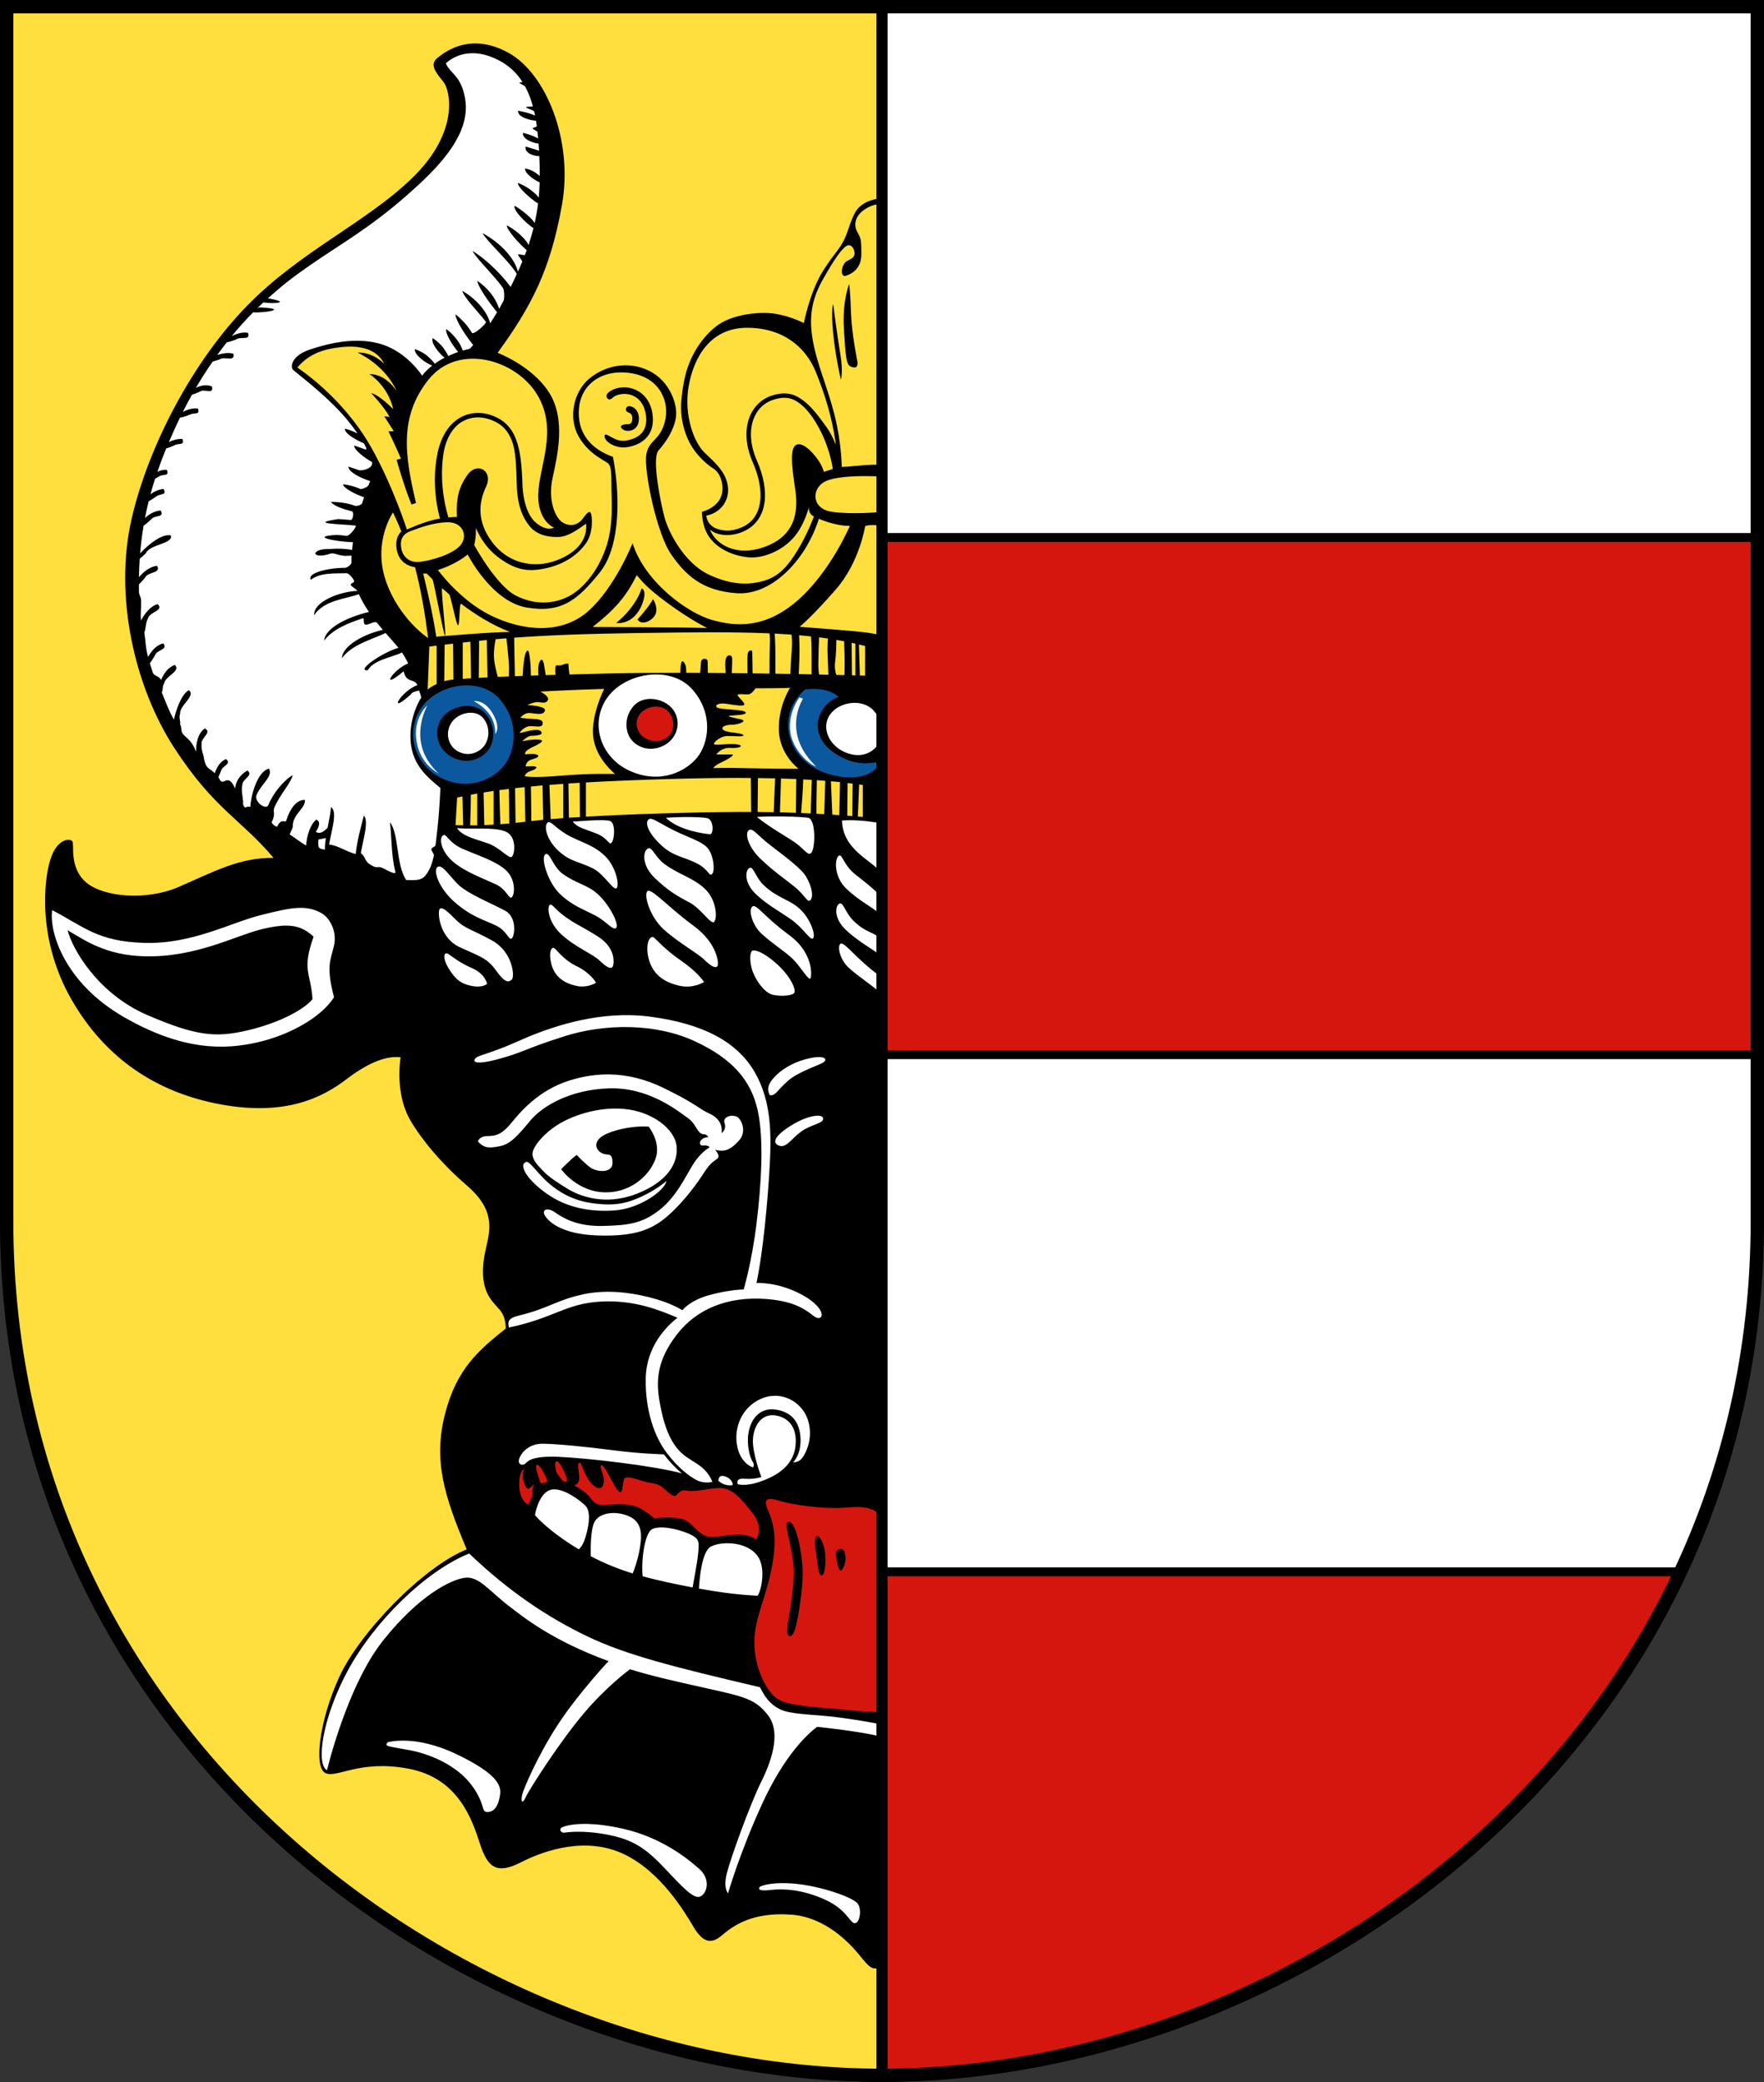
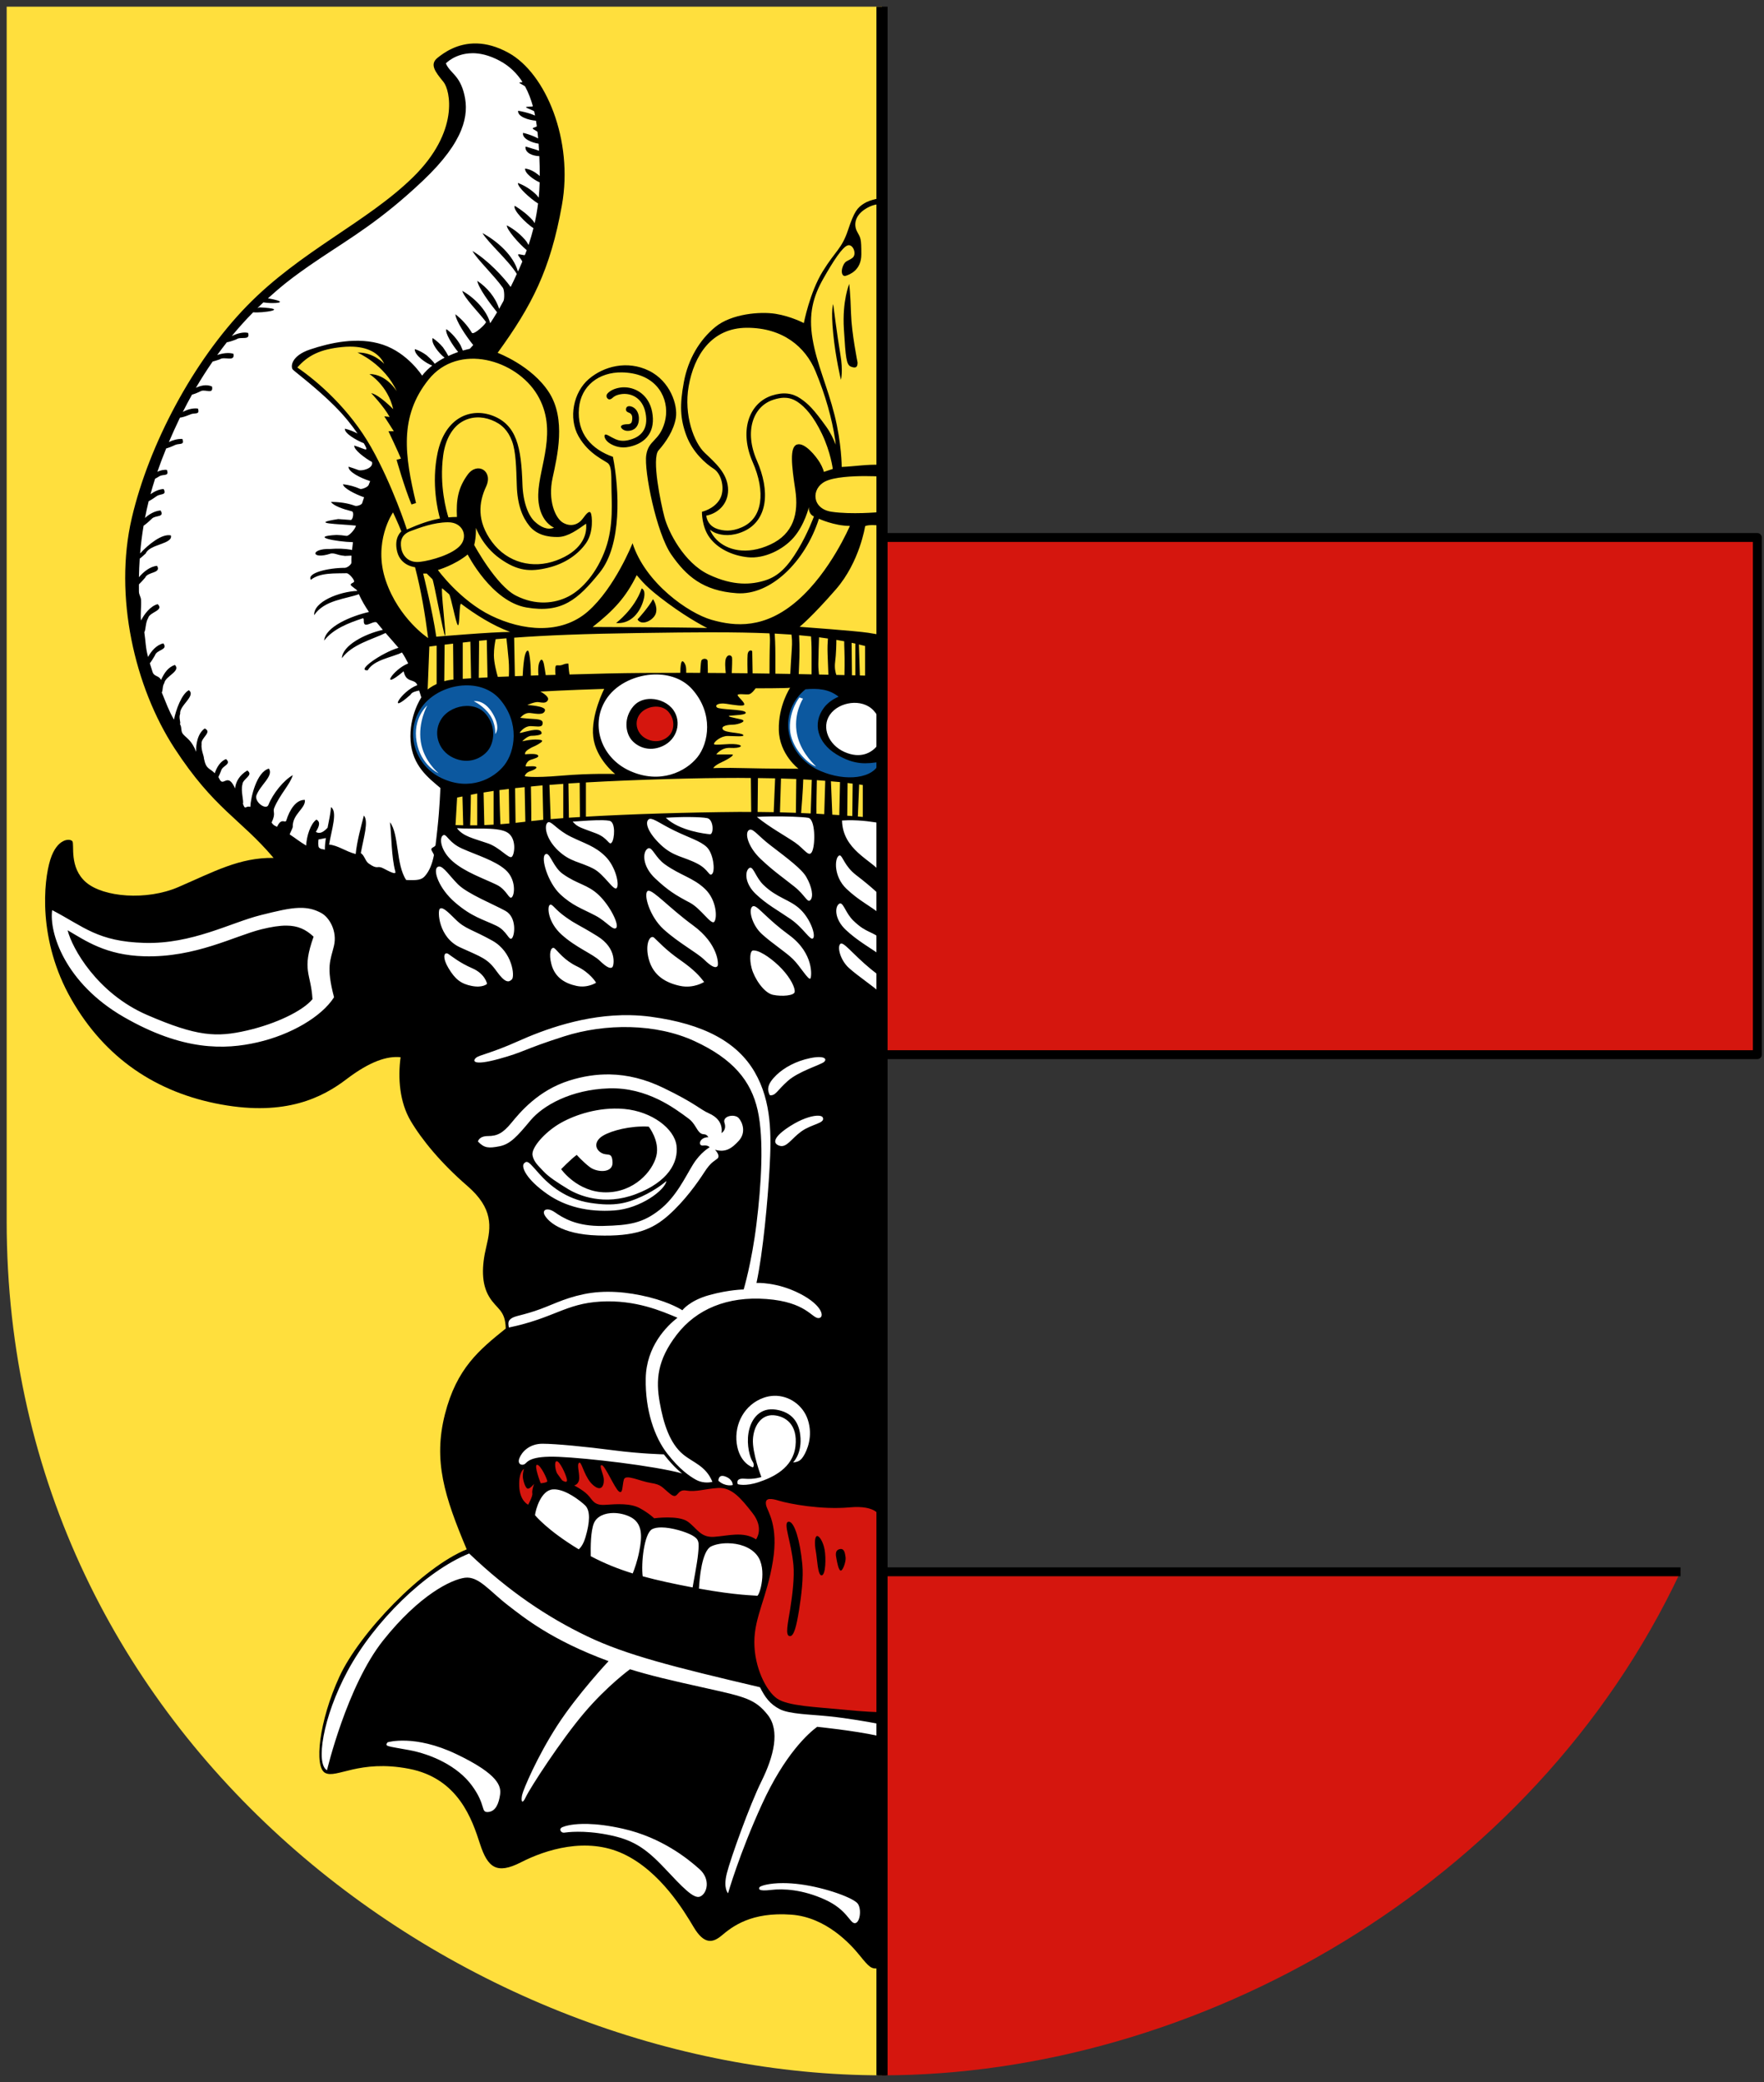
<svg xmlns="http://www.w3.org/2000/svg" width="500" height="590" viewBox="0 0 132.292 156.104" version="1.1" id="svg847">
  <rect x="0" y="0" width="132.292" height="156.104" fill="#333333" stroke="none" />
  <defs id="defs841" />
  <g id="layer1" transform="translate(-28.184,-51.053)">
    <path id="path903" style="font-variation-settings:normal;opacity:1;vector-effect:none;fill:#ffdf3d;fill-opacity:1;stroke:none;stroke-width:0.333;stroke-linecap:butt;stroke-linejoin:miter;stroke-miterlimit:10;stroke-dasharray:none;stroke-dashoffset:0;stroke-opacity:1;stop-color:#000000" d="m 28.684,51.552 v 91.058 c 0,39.124 34.407,64.046 65.646,64.046 V 51.552 Z" />
-     <path id="path899" style="font-variation-settings:normal;opacity:1;vector-effect:none;fill:#ffffff;fill-opacity:1;stroke:none;stroke-width:1;stroke-linecap:butt;stroke-linejoin:miter;stroke-miterlimit:10;stroke-dasharray:none;stroke-dashoffset:0;stroke-opacity:1;stop-color:#000000" d="m 94.33,51.552 v 155.104 c 31.239,0 65.646,-24.922 65.646,-64.046 V 51.552 Z" />
    <path id="path894" style="opacity:1;fill:#d5160e;fill-opacity:1;stroke:none;stroke-width:0.667;stroke-linejoin:round;stroke-miterlimit:10;stroke-dasharray:none" d="M 94.33,91.353 V 130.129 H 159.976 V 91.353 Z m 0,77.552 v 37.752 c 23.501,0 48.793,-14.106 59.882,-37.752 z" />
    <path id="rect852" style="opacity:1;fill:none;stroke:#000000;stroke-width:0.667;stroke-linejoin:round;stroke-miterlimit:10;stroke-dasharray:none" d="M 94.33,91.353 H 159.976 V 130.129 H 94.33 m 0,76.528 V 168.905 l 59.885,1e-5" />
    <path id="path917" style="font-variation-settings:normal;opacity:1;vector-effect:none;fill:#000000;fill-opacity:1;stroke:none;stroke-width:0.083;stroke-linecap:butt;stroke-linejoin:miter;stroke-miterlimit:10;stroke-dasharray:none;stroke-dashoffset:0;stroke-opacity:1;stop-color:#000000" d="m 91.874,72.34 c 0,0 -0.536,1.25 -0.402,3.394 0.134,2.143 0.179,2.679 0.536,2.813 0.357,0.134 0.491,0.045 0.491,-0.313 0,0 -0.446,-2.188 -0.491,-3.662 -0.045,-1.474 -0.134,-2.232 -0.134,-2.232 z m -1.205,1.518 c 0,0 -0.179,0.357 0,2.188 0.179,1.831 0.58,3.483 0.58,3.483 0,0 0.179,-0.625 -0.044,-1.92 -0.223,-1.295 -0.536,-3.751 -0.536,-3.751 z m -6.459,1.771 c 2.679,0 4.375,1.429 5.134,3.26 0.759,1.831 1.239,3.575 1.474,5.136 0.02,0.132 0.029,0.247 0.04,0.365 -0.171,-0.438 -0.396,-0.907 -0.708,-1.341 -0.956,-1.332 -1.357,-1.724 -1.946,-2.123 -0.589,-0.399 -1.268,-0.495 -2.127,-0.217 -0.878,0.285 -1.502,0.972 -1.767,1.866 -0.265,0.894 -0.177,1.992 0.327,3.138 0.482,1.095 0.672,2.153 0.544,3.008 -0.127,0.855 -0.556,1.506 -1.354,1.863 -0.811,0.363 -1.419,0.265 -1.849,0.125 -0.417,-0.135 -0.76,-0.465 -0.829,-0.992 1.005,-0.201 1.729,-1.026 1.629,-2.121 -0.1,-1.096 -0.937,-1.831 -1.741,-2.59 -0.804,-0.759 -1.588,-2.832 -1.205,-5.001 0.402,-2.277 1.697,-4.376 4.376,-4.376 z m -29.782,1.413 c 1.301,-0.004 2.169,0.46 2.576,1.297 0,0 -0.804,-0.893 -2.009,-0.849 0,0 2.009,0.848 2.947,2.903 0,0 -0.759,-1.295 -2.054,-1.295 0,0 1.384,0.849 1.785,2.635 0,0 -1.027,-1.072 -1.652,-1.206 0,0 0.938,0.983 1.384,1.786 l -0.402,-0.045 0.714,1.117 H 57.316 c 0,0 0.759,1.607 0.938,2.054 l -0.328,0.089 c 0,0 0.58,2.054 1.116,3.349 l 0.342,-0.108 c -0.839,-3.523 -1.294,-6.468 0.941,-9.258 2.235,-2.79 6.582,-1.498 8.161,1.155 1.579,2.652 0.113,5.356 0.063,7.452 -0.028,1.173 0.408,2.117 1.184,2.5 -0.485,0.196 -1.002,-0.041 -1.443,-0.455 -0.503,-0.472 -0.882,-1.472 -0.926,-2.825 -0.045,-1.39 -0.154,-2.484 -0.473,-3.33 -0.319,-0.846 -0.865,-1.442 -1.733,-1.777 -0.845,-0.327 -1.752,-0.29 -2.513,0.162 -0.761,0.453 -1.364,1.315 -1.639,2.595 -0.504,2.344 0.042,4.471 0.175,4.94 -0.744,0.135 -1.513,0.398 -2.483,0.826 0,0 -1.063,-3.308 -2.679,-6.163 -1.617,-2.855 -3.982,-4.921 -5.537,-5.984 0.799,-0.914 1.731,-1.373 3.359,-1.534 0.203,-0.02 0.398,-0.031 0.584,-0.031 z m 20.412,1.932 c 0.252,0.004 0.514,0.03 0.783,0.079 2.11,0.387 2.817,2.212 2.411,3.662 -0.406,1.45 -1.206,1.295 -1.384,2.456 -0.179,1.161 0.759,5.85 1.875,7.457 1.116,1.608 2.367,2.724 4.912,2.903 2.545,0.179 5.135,-2.366 6.162,-5.582 0,0 1.161,0.536 2.322,0.536 0,0 -1.459,3.442 -3.922,5.59 -2.463,2.147 -4.673,1.958 -6.441,1.453 -1.768,-0.505 -4.988,-2.779 -5.935,-5.747 4e-6,0 -1.326,3.347 -3.347,5.115 -2.021,1.768 -4.925,1.453 -7.261,0.316 -2.336,-1.137 -3.991,-3.422 -3.991,-3.422 0,0 1.25,-0.357 2.233,-1.161 0,0 1.786,3.528 4.42,3.974 2.634,0.447 3.84,-0.581 5.492,-2.635 1.652,-2.054 1.473,-6.163 0.982,-8.663 -1.563,-0.548 -2.726,-1.72 -2.545,-3.662 0.154,-1.647 1.468,-2.696 3.235,-2.669 z m 0.211,1.118 c -0.123,-0.004 -0.244,0.004 -0.361,0.022 -0.455,0.07 -0.748,0.243 -0.921,0.415 -0.172,0.172 -0.092,0.351 0.011,0.431 0.103,0.08 0.247,0.02 0.343,-0.076 0.096,-0.096 0.277,-0.222 0.643,-0.278 0.703,-0.108 1.601,0.234 1.831,1.413 0.117,0.601 0.034,1.044 -0.187,1.371 -0.221,0.326 -0.595,0.555 -1.135,0.672 -0.383,0.083 -0.69,0.027 -0.924,-0.076 -0.394,-0.173 -0.687,-0.41 -0.791,-0.342 -0.105,0.068 -0.021,0.412 0.339,0.643 0.344,0.221 0.844,0.402 1.483,0.264 0.628,-0.136 1.136,-0.426 1.444,-0.881 0.308,-0.455 0.399,-1.054 0.264,-1.747 C 76.847,80.689 75.91,80.119 75.05,80.093 Z m 11.924,0.785 c 0.393,-0.008 0.721,0.106 1.043,0.324 0.516,0.349 1.166,1.03 1.817,2.399 0.651,1.37 0.804,2.612 0.804,2.612 l -0.67,0.223 c 0,0 -0.045,-0.268 -0.313,-0.714 -0.268,-0.447 -1.116,-1.518 -1.696,-1.34 -0.58,0.179 -0.402,1.608 -0.134,3.394 0.268,1.786 -0.134,3.304 -1.875,4.108 -1.799,0.831 -3.259,0.402 -4.018,-0.357 -0.239,-0.239 -0.399,-0.504 -0.514,-0.759 0.133,0.098 0.28,0.192 0.443,0.254 0.492,0.186 1.216,0.264 2.102,-0.133 0.899,-0.402 1.407,-1.177 1.548,-2.119 0.14,-0.942 -0.068,-2.052 -0.568,-3.19 -0.478,-1.087 -0.55,-2.108 -0.313,-2.912 0.238,-0.803 0.776,-1.391 1.55,-1.642 0.297,-0.096 0.557,-0.145 0.793,-0.15 z m -11.559,0.63 c -0.133,-0.012 -0.248,0.036 -0.279,0.178 -0.063,0.285 0.24,0.289 0.333,0.375 0.093,0.086 0.168,0.213 0.115,0.532 -0.023,0.136 -0.063,0.179 -0.113,0.212 -0.05,0.033 -0.129,0.054 -0.224,0.054 -0.19,-3e-6 -0.443,0.037 -0.489,0.154 -0.046,0.116 0.174,0.346 0.489,0.346 0.158,0 0.339,-0.029 0.502,-0.138 0.163,-0.109 0.289,-0.304 0.329,-0.546 0.073,-0.439 -0.056,-0.784 -0.271,-0.982 -0.107,-0.099 -0.259,-0.172 -0.393,-0.184 z m -11.522,0.845 c 0.376,-0.022 0.764,0.043 1.145,0.191 0.791,0.306 1.249,0.803 1.543,1.582 0.294,0.78 0.316,1.98 0.361,3.358 0.046,1.416 0.411,2.35 0.956,3.018 0.545,0.667 1.4,0.833 2.153,0.814 0.753,-0.019 1.473,-0.57 2.086,-0.998 0.107,0.963 -0.444,2.095 -2.231,2.757 -1.761,0.652 -3.661,0.178 -4.822,-1.385 -1.161,-1.563 -0.997,-2.977 -0.446,-4.153 0.551,-1.176 -0.659,-1.889 -1.384,-0.893 -0.725,0.995 -0.865,1.908 -0.803,3.171 -0.217,0 -0.429,0.012 -0.638,0.03 -0.134,-0.422 -0.702,-2.37 -0.391,-4.654 0.171,-1.256 0.729,-2.112 1.397,-2.509 0.334,-0.199 0.698,-0.307 1.074,-0.329 z m 30.187,7.102 c 0,0 -2.052,0.19 -3.536,-0.031 -1.484,-0.221 -1.547,-1.737 -0.473,-2.273 0.671,-0.335 2.045,-0.4 2.981,-0.401 0.562,-6.66e-4 0.966,0.022 0.966,0.022 L 94.211,85.901 c -1.051,-0.038 -1.957,0.124 -2.902,0.163 0,0 -9.7e-5,-1.742 -0.536,-3.885 -0.536,-2.143 -1.339,-3.84 -1.652,-5.716 -0.313,-1.876 0.044,-3.171 0.803,-4.51 0.759,-1.34 1.428,-2.367 1.83,-2.501 0.402,-0.134 0.715,0.67 0.357,0.938 -0.357,0.268 -0.536,0.179 -0.714,0.625 -0.179,0.447 -0.045,0.804 0.223,0.715 0.268,-0.089 1.16,-0.402 1.16,-1.608 0,-1.206 -0.045,-1.206 -0.313,-1.697 -0.268,-0.491 -0.179,-1.161 0.536,-1.652 0.536,-0.368 0.972,-0.41 1.156,-0.408 l 0.15,-0.466 c 3e-6,0 -0.825,0.09 -1.326,0.41 -0.501,0.32 -0.726,0.569 -1.2,1.99 -0.474,1.421 -0.915,1.515 -1.894,3.094 -0.979,1.579 -1.421,3.884 -1.421,3.884 0,0 -0.947,-0.505 -2.115,-0.694 -1.168,-0.189 -3.315,-7e-5 -4.515,0.979 -1.2,0.979 -2.052,2.431 -2.368,4.137 -0.316,1.705 -0.284,2.747 0.189,4.01 0.474,1.263 1.453,2.115 2.052,2.494 0.6,0.379 0.884,1.579 0.442,2.305 -0.442,0.726 -1.326,0.916 -1.326,0.916 0,0 -0.031,1.105 0.568,1.926 0.6,0.821 1.673,1.358 2.873,1.484 1.2,0.126 2.62,-0.537 3.441,-1.484 0.821,-0.947 1.137,-2.273 1.137,-2.273 -0.032,0.568 0.379,0.695 0.379,0.695 0,0 -0.442,1.232 -1.2,2.495 -0.758,1.263 -1.452,1.989 -2.463,2.305 -1.01,0.316 -2.368,0.442 -4.23,-0.442 -1.863,-0.884 -3.031,-3.221 -3.315,-4.294 -0.284,-1.074 -0.979,-4.42 -0.442,-5.02 0.537,-0.6 1.137,-1.484 1.294,-2.432 0.158,-0.947 -0.41,-2.747 -2.02,-3.537 -1.61,-0.789 -3.378,-0.347 -4.515,0.632 -1.137,0.979 -1.547,2.905 -0.758,4.294 0.789,1.389 2.052,1.832 2.242,2.053 0.189,0.221 0.221,0.6 0.221,1.674 0,1.074 0.19,2.937 -0.441,4.705 -0.631,1.768 -1.737,3.031 -2.778,3.568 -1.042,0.537 -2.463,0.695 -3.947,-0.063 -1.484,-0.758 -3.125,-3.79 -3.125,-3.79 0.158,-0.632 0.126,-1.295 0.126,-1.295 0,-3e-6 0.473,1.358 1.799,2.305 1.326,0.947 2.273,1.011 3.599,0.695 1.326,-0.316 2.305,-1.042 2.873,-1.863 0.568,-0.821 0.442,-2.053 0.348,-2.242 -0.095,-0.189 -0.285,-0.031 -0.6,0.411 -0.316,0.442 -0.884,0.663 -1.484,0.315 -0.6,-0.347 -1.144,-1.694 -0.787,-3.346 0.357,-1.652 1.027,-4.421 -0.268,-6.43 -1.295,-2.01 -3.851,-2.962 -3.851,-2.962 2.559,-3.527 3.954,-6.214 4.822,-11.075 0.869,-4.861 -1.198,-9.874 -4.008,-11.421 -0.878,-0.483 -1.664,-0.677 -2.35,-0.7 -1.508,-0.05 -2.528,0.727 -2.957,1.065 -0.625,0.491 -0.208,1.04 0.433,1.82 0.498,0.606 1.222,3.699 -2.273,7.13 -3.462,3.399 -8.441,5.525 -12.476,9.671 -4.035,4.147 -7.339,10.395 -8.625,15.887 -1.371,5.858 0.221,12.702 3.204,17.275 2.982,4.573 4.932,5.268 7.427,8.217 -2.56,-0.037 -4.474,1.036 -7.144,2.188 -2.385,1.029 -5.626,0.759 -6.921,-0.358 -1.295,-1.116 -0.848,-2.858 -1.027,-3.081 -0.179,-0.223 -1.147,-0.227 -1.652,1.384 -0.505,1.611 -0.952,6.04 1.574,10.461 2.526,4.421 6.378,7.01 11.24,7.894 4.862,0.884 7.606,-0.533 9.392,-1.892 1.786,-1.359 3.066,-1.752 4.063,-1.652 -0.209,1.567 -0.077,3.366 0.759,4.778 0.835,1.412 2.278,3.171 4.242,4.868 1.965,1.697 1.786,3.081 1.429,4.555 -0.357,1.474 -0.374,2.775 0.204,3.746 0.579,0.971 1.217,0.971 1.253,2.396 -1.957,1.579 -3.681,2.956 -4.564,6.44 -0.883,3.484 -0.033,6.148 1.636,10.117 -3.283,1.326 -8.033,6.25 -9.551,9.554 -1.518,3.305 -1.912,6.761 -1.064,7.208 0.848,0.447 2.544,-1.026 6.277,-0.312 3.733,0.714 4.752,3.84 5.332,5.626 0.58,1.786 1.25,2.322 3.081,1.385 1.831,-0.938 4.91,-1.927 7.679,-0.625 2.779,1.306 4.563,4.307 5.269,5.492 0.798,1.34 1.453,1.167 2.099,0.625 0.798,-0.67 2.207,-1.784 5.223,-1.563 2.603,0.19 4.44,2.203 5.141,3.074 0.702,0.871 0.874,1.017 1.378,0.946 l 0.197,-99.969 c -0.064,-0.014 -0.259,-0.054 -0.958,-0.165 -0.848,-0.134 -5.135,-0.447 -5.135,-0.447 0,0 0.938,-0.759 2.724,-2.813 1.786,-2.054 2.188,-4.734 2.188,-4.734 0.134,-0.067 0.375,-0.081 0.582,-0.08 0.207,0.002 0.382,0.02 0.382,0.02 z m -36.422,0.018 c 0,0 0.402,0.849 0.625,1.429 0,0 -0.58,0.446 -0.313,1.518 0.268,1.072 1.339,1.161 1.339,1.161 0.466,1.771 0.753,3.543 0.982,5.314 0,0 -2.187,-1.429 -3.17,-4.287 -1.003,-2.917 0.536,-5.136 0.536,-5.136 z m 4.124,0.74 c 1.087,-0.009 1.516,1.01 0.947,1.705 -0.568,0.695 -2.21,1.169 -3.062,1.263 -0.852,0.095 -1.291,-0.46 -1.39,-1.011 -0.098,-0.551 0.016,-1.042 0.695,-1.295 0.679,-0.253 1.722,-0.654 2.81,-0.663 z m -1.862,3.845 h 0.268 c 0,0 0.153,0.161 0.426,0.425 0.093,0.09 0.824,4.121 0.943,4.232 0.127,0.118 -0.357,-3.684 -0.203,-3.547 0.155,0.137 0.323,0.283 0.503,0.433 0.141,0.118 0.511,2.203 0.665,2.326 0.152,0.121 0.086,-1.721 0.249,-1.598 1.055,0.796 2.339,1.614 3.667,2.105 -1.339,-1.3e-5 -5.537,0.358 -5.537,0.358 -0.268,-1.876 -0.982,-4.734 -0.982,-4.734 z m 16.014,0.119 c 0.402,0.447 0.625,0.849 2.322,2.099 1.697,1.25 2.963,1.863 2.963,1.863 -2.216,-0.058 -8.589,-0.076 -8.589,-0.076 1.592,-1.256 2.494,-2.23 3.304,-3.885 z m 0.372,0.998 c -0.536,1.563 -1.92,2.59 -1.92,2.59 0.982,0.089 1.697,-0.625 2.009,-1.563 0.313,-0.938 -0.089,-1.027 -0.089,-1.027 z m 0.848,0.804 c -0.313,0.581 -1.071,1.429 -1.16,1.518 0.313,0.536 1.25,0.045 1.384,-0.491 C 77.512,96.469 77.155,95.978 77.155,95.978 Z m 4.568,2.485 c 1.494,-2.71e-4 2.87,0.022 4.166,0.077 0.027,0.173 0.051,0.423 0.035,0.735 -0.029,0.574 -0.031,1.999 -0.031,2.281 -0.417,-0.007 -0.835,-0.013 -1.267,-0.018 -0.006,-0.333 -0.028,-1.52 -0.028,-1.631 0,-0.126 -0.315,-0.158 -0.347,0.221 -0.027,0.328 -0.009,1.156 -0.003,1.404 -0.393,-0.005 -0.783,-0.008 -1.184,-0.012 0.016,-0.368 0.043,-1.049 0.019,-1.171 -0.032,-0.158 -0.284,-0.284 -0.442,0.032 -0.113,0.226 -0.064,0.814 -0.027,1.136 -0.448,-0.004 -0.894,-0.008 -1.347,-0.01 0.009,-0.271 -0.015,-0.705 -0.015,-0.873 0,-0.253 -0.421,-0.232 -0.474,-0.032 -0.041,0.153 -0.066,0.677 -0.082,0.9 -0.352,-0.002 -0.696,-0.001 -1.048,-0.002 0.003,-0.176 -6.66e-4,-0.387 -0.038,-0.519 -0.063,-0.221 -0.267,-0.54 -0.347,-0.19 -0.048,0.21 -0.056,0.524 -0.059,0.709 -1.906,-0.001 -3.794,0.009 -5.498,0.049 -1.138,0.026 -1.899,0.05 -2.811,0.075 -0.064,-0.319 -0.083,-0.812 -0.083,-0.812 0,0 -0.158,-0.032 -0.379,0.062 -0.221,0.095 -0.316,0.063 -0.505,0.063 -0.137,0 -0.109,0.459 -0.083,0.715 -0.218,0.006 -0.53,0.013 -0.734,0.019 -0.042,-0.282 -0.093,-0.614 -0.13,-0.798 -0.063,-0.316 -0.189,-0.536 -0.347,-0.158 -0.104,0.251 -0.096,0.681 -0.07,0.971 -0.235,0.008 -0.351,0.014 -0.568,0.021 -0.003,-0.412 -0.019,-1.199 -0.151,-1.751 -0.059,-0.248 -0.253,-0.126 -0.348,0.505 -0.072,0.482 -0.101,0.997 -0.113,1.269 -0.205,0.008 -0.398,0.015 -0.586,0.022 l -0.054,-2.887 c 2.436,-0.179 5.265,-0.293 9.425,-0.351 2.021,-0.028 3.86,-0.054 5.555,-0.054 z m 4.562,0.094 c 0.427,0.021 0.846,0.046 1.255,0.076 0.031,0.205 0.065,0.556 0.025,1.085 -0.052,0.707 -0.096,1.547 -0.113,1.864 -0.382,-0.007 -0.718,-0.012 -1.119,-0.019 v -1.371 c 0,-0.821 -0.033,-1.381 -0.049,-1.634 z m 1.828,0.123 c 0.303,0.026 0.601,0.055 0.895,0.087 0.019,0.25 0.042,0.634 0.042,1.202 v 1.646 c -0.34,-0.007 -0.601,-0.014 -0.964,-0.021 0.01,-0.219 0.025,-0.51 0.049,-1.215 0.026,-0.749 -0.007,-1.429 -0.021,-1.7 z m 1.496,0.156 c 0.225,0.028 0.446,0.059 0.666,0.092 -0.023,0.278 -0.043,0.664 -0.025,1.168 0.029,0.817 0.054,1.439 0.059,1.546 -0.221,-0.005 -0.466,-0.01 -0.703,-0.015 -0.025,-0.2 -0.051,-0.469 -0.051,-0.774 0,-0.49 0.041,-1.657 0.054,-2.018 z m -23.445,0.077 c 0.031,0.272 0.112,0.986 0.165,1.614 0.042,0.508 0.03,0.947 0.016,1.245 -0.247,0.01 -0.61,0.021 -0.827,0.031 -0.097,-0.333 -0.294,-1.076 -0.294,-1.624 0,-0.509 0.077,-0.934 0.133,-1.203 0.261,-0.023 0.539,-0.042 0.807,-0.064 z m 24.744,0.117 c 0.197,0.033 0.394,0.066 0.588,0.104 -3.34e-4,0.179 0.003,0.388 0.016,0.71 0.029,0.701 0.006,1.672 0.002,1.825 -0.166,-0.004 -0.429,-0.009 -0.608,-0.013 -0.067,-0.19 -0.15,-0.522 -0.089,-0.991 0.076,-0.586 0.088,-1.318 0.091,-1.634 z m -26.217,0.012 0.054,2.801 c -0.236,0.012 -0.459,0.024 -0.656,0.035 l 0.026,-2.78 c 0.191,-0.019 0.384,-0.038 0.576,-0.056 z m -1.231,0.124 0.053,2.743 c -0.256,0.016 -0.428,0.028 -0.626,0.041 v -2.72 c 0.191,-0.021 0.383,-0.043 0.573,-0.064 z m 28.593,0.083 c 0.093,0.02 0.188,0.038 0.281,0.059 v 2.38 c -0.131,-0.004 -0.112,-0.003 -0.257,-0.006 z m -29.889,0.062 0.026,2.691 c -0.252,0.023 -0.482,0.066 -0.688,0.124 l 0.025,-2.738 c 0.211,-0.026 0.43,-0.053 0.637,-0.077 z m 30.434,0.062 c 0.154,0.037 0.309,0.074 0.462,0.113 v 2.221 c -0.144,-0.004 -0.202,-0.006 -0.39,-0.011 z m -31.668,0.088 v 2.875 c -0.432,0.201 -0.673,0.413 -0.673,0.413 l 0.126,-3.22 c 0.189,-0.024 0.363,-0.044 0.547,-0.067 z m 26.51,3.156 c 0,0 -0.893,1.34 -0.848,3.171 0.045,1.831 1.474,2.903 1.474,2.903 0,0 -2.277,-2.7e-4 -3.974,-0.045 -1.697,-0.045 -2.411,0 -2.411,0 0,0 0.045,-0.178 0.625,-0.446 0.58,-0.268 1.027,-0.581 0.759,-0.581 h -1.161 c 0,0 0.357,-0.536 1.072,-0.491 0.714,0.045 1.071,-0.179 0.446,-0.268 -0.625,-0.089 -1.741,0.134 -1.696,-0.044 0.045,-0.179 0.536,-0.581 1.027,-0.581 0.491,0 1.34,0.089 1.161,-0.089 -0.179,-0.179 -1.34,-0.134 -1.518,-0.402 -0.179,-0.268 0.402,-0.357 0.759,-0.357 0.357,0 1.161,-0.269 0.58,-0.402 -0.58,-0.134 -1.116,-0.223 -0.804,-0.268 0.313,-0.045 1.34,-0.044 1.161,-0.268 -0.179,-0.223 -1.965,-0.179 -2.144,-0.358 -0.179,-0.179 0.135,-0.357 0.715,-0.268 0.58,0.089 1.339,0.223 1.339,0.044 0,-0.179 -0.402,-0.491 -0.492,-0.669 -0.089,-0.179 0.625,-0.045 0.848,-0.09 0.223,-0.045 0.492,-0.446 0.492,-0.446 0,0 2.456,-2.8e-4 2.59,-0.045 z m -13.944,0.09 c 0,0 -1.011,1.957 -0.821,3.599 0.189,1.642 1.642,2.779 1.642,2.779 0,0 -1.832,-0.063 -4.042,0.126 -2.21,0.189 -2.736,0.042 -2.736,0.042 0,0 0.031,-0.253 0.41,-0.379 0.379,-0.126 0.6,-0.284 0.379,-0.347 -0.221,-0.063 -0.726,0.031 -0.726,-0.032 0,-0.063 0.095,-0.379 0.379,-0.473 0.284,-0.095 0.694,-0.19 0.537,-0.348 -0.158,-0.158 -0.947,-0.063 -0.947,-0.063 0,0 -0.095,-0.157 0.252,-0.378 0.347,-0.221 0.411,-0.19 0.727,-0.379 0.316,-0.189 0.473,-0.316 -0.032,-0.348 -0.505,-0.032 -1.168,0.126 -1.168,0.126 0,0 0.379,-0.41 0.695,-0.41 0.316,0 0.758,-0.063 0.758,-0.19 0,-0.126 -0.095,-0.347 -0.758,-0.221 -0.663,0.126 -0.979,0.284 -0.852,0.126 0.126,-0.158 0.41,-0.442 0.789,-0.442 0.379,0 0.821,0.126 0.884,-0.126 0.063,-0.253 -0.032,-0.379 -0.664,-0.41 -0.631,-0.032 -1.073,-0.095 -1.01,-0.095 0.063,0 0.284,-0.41 0.789,-0.347 0.505,0.063 0.978,0.158 1.073,-0.19 0.095,-0.347 -1.326,-0.411 -1.326,-0.411 0,0 0.537,-0.252 0.821,-0.221 0.284,0.032 0.6,0.127 0.726,-0.158 0.126,-0.284 -0.568,-0.632 -0.568,-0.632 0,0 1.968,-0.116 4.788,-0.2 z m 10.065,6.671 c 0.329,-1.7e-4 0.621,0.005 0.935,0.008 l 0.025,2.546 c -0.306,-10e-4 -0.603,-0.006 -0.914,-0.004 -3.712,0.029 -8.058,0.159 -11.482,0.357 v -2.567 c 1.836,-0.104 3.852,-0.188 6.127,-0.254 1.958,-0.057 3.719,-0.085 5.309,-0.086 z m 1.465,0.012 c 0.442,0.005 0.876,0.011 1.289,0.021 l -0.107,2.537 c -0.396,-0.008 -0.797,-0.012 -1.207,-0.016 0.004,-0.408 0.019,-1.975 0.025,-2.543 z m 1.729,0.035 c 0.385,0.011 0.783,0.02 1.145,0.035 l -0.026,2.535 c -0.385,-0.015 -0.79,-0.024 -1.197,-0.035 z m 1.67,0.065 c 0.217,0.011 0.43,0.023 0.639,0.036 l -0.081,2.518 c -0.233,-0.011 -0.475,-0.021 -0.719,-0.031 0.02,-0.248 0.147,-1.807 0.161,-2.523 z m 1.018,0.057 c 0.218,0.015 0.423,0.032 0.631,0.049 l -0.076,2.502 c -0.198,-0.011 -0.374,-0.024 -0.583,-0.035 -0.012,-0.448 0.019,-2.057 0.029,-2.516 z m 1.058,0.086 c 0.225,0.02 0.464,0.036 0.679,0.059 l -0.053,2.476 c -0.166,-0.011 -0.346,-0.022 -0.524,-0.033 z m -18.844,0.112 0.019,2.567 c -0.278,0.017 -0.566,0.033 -0.829,0.051 -0.005,-0.411 -0.024,-1.882 -0.033,-2.568 0.271,-0.018 0.563,-0.033 0.843,-0.05 z m 20.093,0.015 c 0.129,0.015 0.255,0.031 0.38,0.048 l -0.027,2.432 c -0.116,-0.009 -0.255,-0.019 -0.38,-0.028 0.003,-0.365 0.021,-1.969 0.026,-2.451 z m -21.323,0.064 v 2.57 c -0.334,0.024 -0.642,0.05 -0.945,0.076 l -0.092,-2.568 c 0.337,-0.027 0.683,-0.053 1.037,-0.077 z m 22.189,0.044 c 0.094,0.014 0.182,0.029 0.273,0.043 v 2.394 c -0.118,-0.01 -0.237,-0.021 -0.37,-0.032 0.012,-0.326 0.07,-1.75 0.097,-2.405 z m -23.746,0.072 0.055,2.576 c -0.333,0.032 -0.619,0.065 -0.898,0.098 0.008,-0.686 -0.018,-2.137 -0.027,-2.59 0.291,-0.028 0.567,-0.059 0.871,-0.085 z m -1.34,0.13 0.053,2.593 c -0.251,0.032 -0.494,0.059 -0.734,0.085 l -0.035,-2.602 c 0.231,-0.026 0.475,-0.051 0.716,-0.075 z m -1.185,0.134 c 0.005,0.392 0.027,1.989 0.035,2.591 -0.228,0.021 -0.452,0.04 -0.667,0.055 -0.036,-0.665 -0.069,-2.154 -0.078,-2.557 0.229,-0.031 0.471,-0.059 0.71,-0.089 z m -1.142,0.148 v 2.529 c -0.244,0.014 -0.478,0.027 -0.697,0.035 l -0.056,-2.443 c 0.248,-0.041 0.492,-0.083 0.753,-0.12 z m -1.228,0.197 v 2.382 c -0.219,0.004 -0.35,0.002 -0.53,0.002 0.008,-0.248 0.052,-1.663 0.051,-2.292 0.159,-0.031 0.314,-0.063 0.479,-0.092 z m -1.11,0.221 0.058,2.161 c -0.344,-0.006 -0.577,-0.015 -0.577,-0.015 l 0.12,-2.064 c 0.126,-0.029 0.269,-0.054 0.399,-0.082 z" />
    <path id="path901" style="font-variation-settings:normal;opacity:1;vector-effect:none;fill:#0c589f;fill-opacity:1;stroke:none;stroke-width:0.167;stroke-linecap:butt;stroke-linejoin:miter;stroke-miterlimit:10;stroke-dasharray:none;stroke-dashoffset:0;stroke-opacity:1;stop-color:#000000" d="m 63.091,102.439 c -1.271,0.03 -2.578,0.641 -3.29,1.652 -1.265,1.797 -0.581,4.332 1.518,5.314 2.099,0.982 3.884,0.044 4.688,-0.983 0.804,-1.027 1.168,-3.162 -0.313,-4.912 -0.648,-0.765 -1.614,-1.094 -2.603,-1.071 z m 0.066,1.543 c 0.551,-0.013 1.091,0.171 1.452,0.597 0.826,0.975 0.622,2.166 0.174,2.738 -0.448,0.573 -1.444,1.095 -2.614,0.548 -1.17,-0.548 -1.553,-1.961 -0.847,-2.962 0.397,-0.564 1.127,-0.904 1.836,-0.921 z" />
-     <path style="font-variation-settings:normal;opacity:1;vector-effect:none;fill:#ffffff;fill-opacity:1;stroke:none;stroke-width:0.167;stroke-linecap:butt;stroke-linejoin:miter;stroke-miterlimit:10;stroke-dasharray:none;stroke-dashoffset:0;stroke-opacity:1;stop-color:#000000" d="m 62.08,105.185 c -0.548,0.753 -0.328,1.816 0.493,2.228 0.821,0.412 1.559,0.019 1.905,-0.412 0.345,-0.431 0.539,-1.326 -0.018,-2.059 -0.556,-0.733 -1.832,-0.51 -2.38,0.243 z" id="path906" />
    <path id="path940-3" style="font-variation-settings:normal;opacity:1;vector-effect:none;fill:#0c589f;fill-opacity:1;stroke:none;stroke-width:0.167;stroke-linecap:butt;stroke-linejoin:miter;stroke-miterlimit:10;stroke-dasharray:none;stroke-dashoffset:0;stroke-opacity:1;stop-color:#000000" d="m 90.905,107.606 c -1.399,-0.855 -1.819,-2.3 -0.933,-3.484 0.269,-0.359 0.658,-0.642 1.102,-0.831 -0.727,-0.589 -1.589,-0.635 -2.483,-0.557 -0.234,0.191 -0.443,0.405 -0.618,0.639 -1.383,1.854 -0.603,4.469 1.726,5.482 1.894,0.824 4.053,0.591 4.455,-0.675 -0.936,0.132 -1.851,0.281 -3.25,-0.574 z" />
    <path id="path987" style="font-variation-settings:normal;opacity:1;vector-effect:none;fill:#ffffff;fill-opacity:1;stroke:none;stroke-width:0.167;stroke-linecap:butt;stroke-linejoin:miter;stroke-miterlimit:10;stroke-dasharray:none;stroke-dashoffset:0;stroke-opacity:1;stop-color:#000000" d="m 63.581,55.044 c -1.27,0.015 -1.957,0.761 -1.957,0.761 0.305,0.747 1.044,0.854 1.391,2.38 0.334,1.467 0.038,3.427 -3.099,6.4 -3.165,3 -5.413,4.289 -7.762,5.864 -2.349,1.575 -3.085,2.273 -3.874,2.971 1.914,0.341 0.277,0.427 -0.342,0.304 -0.151,0.14 -0.3,0.283 -0.449,0.428 0.055,-0.018 0.093,-0.033 0.159,-0.053 2.404,0.117 0.191,0.444 -0.476,0.368 -0.558,0.564 -1.095,1.16 -1.606,1.783 0.372,-0.183 0.86,-0.329 1.226,-0.236 0.185,0.607 -0.569,0.239 -0.88,0.483 -0.349,0.135 -0.574,0.199 -0.716,0.219 -0.246,0.314 -0.488,0.631 -0.722,0.956 0.389,-0.131 0.847,-0.205 1.218,-0.094 0.138,0.648 -0.691,0.165 -1.026,0.419 -0.221,0.077 -0.39,0.127 -0.534,0.164 -0.444,0.643 -0.865,1.301 -1.257,1.971 0.351,-0.173 0.812,-0.28 1.21,-0.098 0.114,0.625 -0.491,0.181 -0.834,0.343 -0.308,0.151 -0.519,0.229 -0.667,0.264 -0.241,0.431 -0.471,0.864 -0.69,1.3 0.3,-0.168 0.728,-0.31 1.138,-0.255 0.151,0.475 -0.195,0.312 -0.521,0.417 -0.412,0.175 -0.672,0.249 -0.828,0.262 -0.013,0.028 -0.028,0.055 -0.041,0.083 -0.284,0.592 -0.546,1.173 -0.792,1.749 0.283,-0.14 0.645,-0.25 1.012,-0.232 0.186,0.484 -0.214,0.314 -0.531,0.446 -0.303,0.142 -0.521,0.222 -0.682,0.265 -0.241,0.587 -0.462,1.17 -0.662,1.752 0.222,-0.106 0.471,-0.173 0.715,-0.142 0.181,0.489 -0.221,0.311 -0.535,0.458 -0.137,0.087 -0.25,0.15 -0.352,0.204 -0.124,0.386 -0.238,0.773 -0.344,1.161 0.269,-0.197 0.62,-0.37 0.984,-0.391 0.269,0.488 -0.24,0.335 -0.527,0.539 -0.257,0.186 -0.449,0.303 -0.595,0.377 -0.103,0.415 -0.193,0.833 -0.275,1.256 0.299,-0.274 0.715,-0.529 1.17,-0.563 0.32,0.545 -0.399,0.339 -0.656,0.618 -0.268,0.259 -0.468,0.422 -0.62,0.527 -0.114,0.676 -0.2,1.365 -0.259,2.075 0.59,-0.642 1.634,-1.508 2.308,-1.349 0.165,0.657 -1.594,0.641 -1.887,1.352 -0.187,0.172 -0.328,0.293 -0.451,0.392 -0.031,0.454 -0.051,0.916 -0.059,1.389 0.34,-0.402 0.839,-0.81 1.36,-0.852 0.343,0.57 -0.714,0.433 -0.891,0.882 -0.193,0.226 -0.344,0.385 -0.471,0.508 1.86e-4,0.176 -0.002,0.35 0.001,0.528 0.005,0.282 0.143,0.372 0.16,0.649 0.027,0.454 -0.057,1.09 -0.003,1.531 0.243,-0.479 0.709,-1.09 1.251,-1.225 0.505,0.479 -0.612,0.585 -0.714,1.04 -0.211,0.325 -0.176,0.934 -0.29,1.054 0.114,0.783 0.085,1.131 0.282,1.867 0.229,-0.43 0.629,-0.908 1.145,-1.022 0.388,0.497 -0.501,0.464 -0.627,0.898 -0.154,0.27 -0.281,0.463 -0.385,0.6 0.065,0.222 0.135,0.442 0.208,0.659 0.117,0.35 0.496,0.252 0.63,0.591 0.251,-0.557 0.546,-0.966 1.042,-1.131 0.468,0.475 -0.723,0.842 -0.795,1.358 -0.161,0.237 -0.094,0.589 -0.191,0.702 0.325,0.777 0.505,1.331 0.915,2.039 0.14,-0.705 0.566,-1.917 1.116,-2.204 0.557,0.423 -0.725,1.15 -0.652,1.762 -0.123,0.334 0.064,0.629 -0.013,0.782 0.171,0.284 0.027,0.529 0.249,0.771 0.306,0.333 0.628,0.455 0.966,1.304 -0.032,-0.519 0.103,-1.384 0.643,-1.75 0.596,0.286 -0.324,0.704 -0.238,1.17 -0.049,0.454 0.175,0.852 0.179,1.09 0.165,0.823 0.413,0.687 0.811,1.096 0.133,-0.417 0.411,-0.903 0.845,-1.061 0.447,0.402 -0.295,0.484 -0.377,0.89 -0.075,0.193 -0.14,0.336 -0.2,0.457 0.082,0.109 0.136,0.356 0.31,0.352 0.231,-0.004 0.524,-0.459 0.945,0.506 0.039,-0.488 0.325,-1.003 0.917,-1.349 0.508,0.366 -0.36,0.613 -0.368,1.057 -0.14,0.448 0.125,1.286 0.036,1.432 0.196,0.546 0.181,0.119 0.557,0.242 0.027,-0.715 0.476,-2.634 1.396,-2.873 0.364,0.561 -0.653,1.216 -0.945,2.023 -0.128,0.519 0.743,1.11 0.906,0.7 0.35,-0.879 1.152,-1.846 1.828,-2.234 -0.192,0.687 -0.992,1.473 -1.393,2.465 -0.129,0.318 0.152,0.353 -0.195,1.089 0.138,0.225 0.275,0.256 0.413,0.321 0.324,-0.734 0.613,-0.226 0.689,-0.475 0.242,-0.795 0.728,-1.569 1.392,-1.542 0.076,0.643 -0.949,1.056 -0.909,2.04 -0.038,0.143 -0.198,0.439 -0.231,0.547 0.461,0.301 0.732,0.536 1.238,0.835 0.03,-0.718 0.33,-1.633 0.767,-1.946 0.34,0.181 0.196,0.539 -0.043,0.923 0.294,0.185 0.588,0.004 0.882,-0.313 0.105,-0.531 0.218,-1.06 0.258,-1.547 0.503,0.356 0.054,1.641 -0.145,2.81 0.677,0.062 1.221,0.51 1.995,0.71 0.098,-0.997 0.417,-2.111 0.613,-2.887 0.373,0.439 -0.015,1.633 -0.229,2.815 0.282,0.185 0.328,0.592 0.585,0.778 0.711,0.512 0.617,0.113 1.104,0.368 0.486,0.255 0.971,0.507 0.901,0.247 -0.304,-1.129 -0.28,-2.679 -0.404,-3.704 0.687,0.867 0.442,3.189 1.217,4.329 0.846,0.039 1.154,-0.011 1.401,-0.291 0.355,-0.403 0.547,-0.918 0.676,-1.554 0.023,-0.111 -0.21,-0.353 -0.191,-0.471 0.023,-0.14 0.296,-0.159 0.316,-0.31 0.048,-0.366 0.089,-0.764 0.137,-1.193 0.179,-1.608 0.223,-3.081 0.223,-3.081 -0.893,-0.759 -2.098,-1.652 -2.232,-3.528 -0.134,-1.876 0.804,-3.26 0.804,-3.26 0,0 -0.061,-0.208 -0.163,-0.518 -0.259,0.057 -0.542,0.115 -0.644,0.311 -1.791,1.609 -0.725,-0.259 0.506,-0.714 -0.132,-0.372 -0.505,-0.273 -0.772,-0.519 -0.266,-0.246 -0.209,-0.645 -0.31,-0.473 -1.737,1.447 -0.768,-0.178 0.401,-0.637 -0.146,-0.294 -0.303,-0.574 -0.469,-0.821 -0.741,0.373 -2.081,0.527 -2.569,1.333 -0.915,0.07 1.031,-1.308 2.307,-1.685 -0.3,-0.352 -0.635,-0.728 -0.968,-1.109 -0.99,0.482 -2.515,0.849 -3.276,1.89 0.045,-0.959 1.718,-1.825 3.071,-2.125 -0.147,-0.172 -0.294,-0.349 -0.438,-0.529 -0.157,-0.197 -0.674,0.222 -0.885,0.13 -0.211,-0.092 -0.001,-0.527 -0.212,-0.457 -1.045,0.347 -2.183,0.779 -2.866,1.659 0.092,-1.024 1.987,-1.831 3.361,-2.144 -0.287,-0.419 -0.546,-0.862 -0.758,-1.332 -0.981,0.36 -2.598,0.437 -3.351,1.571 -0.059,-1.008 1.886,-1.766 3.24,-1.82 -0.041,-0.102 -0.459,-0.338 -0.495,-0.443 -0.049,-0.142 0.287,-0.152 0.249,-0.299 -0.052,-0.2 -0.409,-0.587 -0.561,-0.582 -0.868,0.028 -1.972,-0.068 -2.684,0.493 -0.313,-0.512 1.297,-0.895 2.55,-0.897 0.184,-2.27e-4 0.5,-0.254 0.496,-0.396 -0.005,-0.166 -0.003,-0.336 0.007,-0.509 0.002,-0.029 -0.552,0.031 -0.55,0.001 -0.544,-0.048 -0.644,-0.205 -0.992,-0.172 -1.505,0.507 -1.602,-0.386 -0.037,-0.339 0.515,-0.04 1.036,-0.03 1.546,0.057 0.032,0.011 0.04,0.015 0.07,0.025 0.019,-0.198 0.042,-0.395 0.07,-0.591 -1.245,-0.031 -3.33,-0.428 -1.233,-0.542 0.247,0.007 0.495,0.03 0.74,0.069 0.185,0.03 0.654,-0.481 0.719,-0.768 -1.3,-0.136 -3.605,-0.141 -1.332,-0.492 0.192,0.022 0.562,0.03 0.934,0.068 0.167,0.017 0.278,-0.6 0.091,-0.647 -0.682,-0.174 -1.375,-0.415 -1.569,-0.706 0.6,-0.002 1.228,0.079 1.8,0.288 0.144,0.053 0.499,-0.071 0.538,-0.193 0.049,-0.153 0.097,-0.301 0.146,-0.442 -0.653,-0.225 -1.577,-0.698 -1.578,-0.978 0.442,0.05 0.878,0.167 1.284,0.349 0.102,0.045 0.569,-0.128 0.631,-0.287 0.043,-0.11 0.083,-0.21 0.119,-0.298 -0.691,-0.218 -1.659,-0.693 -1.623,-1.082 0.251,0.077 0.5,0.162 0.746,0.254 0.228,0.086 1.129,-0.102 1.018,-0.6 -0.568,-0.311 -1.397,-0.953 -1.329,-1.237 0.39,0.115 0.76,0.299 0.865,0.291 0.105,-0.008 -0.016,-0.228 -0.156,-0.466 -0.612,-0.247 -1.465,-0.754 -1.416,-1.09 0.331,0.076 0.648,0.205 0.949,0.363 -0.433,-0.629 -0.996,-1.338 -1.722,-2.064 -1.339,-1.34 -2.947,-2.545 -3.125,-2.724 -0.179,-0.179 -0.179,-1.027 1.294,-1.518 1.473,-0.491 3.572,-0.983 5.447,-0.358 1.875,0.625 2.947,2.322 2.947,2.322 0.226,-0.291 0.487,-0.541 0.763,-0.757 -0.436,-0.143 -1.359,-0.78 -1.309,-1.233 0.312,0.102 0.605,0.262 0.871,0.455 0.354,0.311 0.543,0.518 0.62,0.645 0.243,-0.174 0.493,-0.326 0.74,-0.453 -0.421,-0.336 -1.039,-1.086 -0.896,-1.475 0.291,0.191 0.551,0.43 0.776,0.696 0.203,0.289 0.329,0.498 0.403,0.648 0.263,-0.121 0.514,-0.223 0.736,-0.298 -0.437,-0.52 -1.013,-1.454 -0.881,-1.714 0.435,0.328 0.799,0.749 1.068,1.222 0.069,0.151 0.122,0.276 0.163,0.383 0.31,-0.088 0.52,-0.128 0.52,-0.128 0.087,-0.09 0.173,-0.188 0.26,-0.283 -0.553,-0.686 -1.305,-1.808 -1.338,-2.309 0.487,0.379 0.916,0.851 1.235,1.385 0.128,0.215 1.13,-0.719 1.056,-0.816 -0.592,-0.775 -1.6,-1.753 -1.777,-2.324 0.877,0.484 1.84,1.443 2.096,2.428 0.168,-0.252 0.34,-0.524 0.516,-0.821 -0.532,-0.655 -1.394,-1.82 -1.485,-2.357 0.744,0.498 1.366,1.237 1.64,2.097 0.105,-0.183 0.212,-0.378 0.322,-0.582 0.088,-0.164 0.078,-0.827 -0.042,-0.994 -0.697,-0.971 -1.893,-2.086 -2.283,-2.761 1.127,0.661 2.344,1.967 2.866,2.697 0.209,-0.413 0.237,-0.484 0.462,-0.976 -0.6,-0.991 -2.129,-2.314 -2.576,-3.063 1.103,0.599 2.327,1.671 2.661,2.881 0.035,-0.077 0.067,-0.142 0.103,-0.221 0.076,-0.17 0.148,-0.337 0.217,-0.503 0.036,-0.087 -0.339,-0.458 -0.305,-0.544 0.036,-0.09 0.481,0.105 0.515,0.016 0.045,-0.117 0.087,-0.233 0.129,-0.348 -0.561,-0.458 -1.541,-1.577 -1.486,-1.859 0.561,0.303 1.071,0.71 1.468,1.211 0.064,0.1 0.108,0.177 0.156,0.258 0.145,-0.431 0.265,-0.849 0.367,-1.257 -0.541,-0.349 -1.579,-1.385 -1.403,-1.681 0.5,0.306 0.971,0.668 1.362,1.107 0.054,0.075 0.09,0.133 0.131,0.195 0.113,-0.506 0.196,-0.995 0.255,-1.473 -0.557,-0.343 -1.553,-1.235 -1.509,-1.54 0.523,0.198 1.005,0.51 1.401,0.906 0.063,0.076 0.107,0.135 0.157,0.199 0.038,-0.389 0.061,-0.77 0.072,-1.147 -0.462,-0.207 -1.132,-0.69 -1.093,-1.038 0.38,0.047 0.725,0.251 1.018,0.488 0.032,0.029 0.052,0.05 0.08,0.076 0.003,-0.502 -0.007,-1 -0.031,-1.494 -0.444,-0.009 -1.092,-0.214 -1.037,-0.719 l 0.15,0.04 0.378,0.117 c 0.204,0.056 0.356,0.108 0.486,0.158 -0.01,-0.176 -0.018,-0.35 -0.031,-0.53 -0.49,-0.069 -1.259,-0.375 -1.165,-0.812 0.287,0.066 0.568,0.161 0.839,0.277 0.114,0.051 0.206,0.098 0.29,0.141 -0.014,-0.159 -0.029,-0.32 -0.046,-0.48 -0.007,-0.066 -0.35,-0.199 -0.357,-0.265 -0.01,-0.083 0.315,-0.1 0.303,-0.184 -0.018,-0.133 -0.038,-0.266 -0.06,-0.4 -0.53,-0.037 -1.401,-0.301 -1.339,-0.746 0.326,0.055 0.649,0.135 0.963,0.238 0.12,0.044 0.217,0.083 0.307,0.121 -0.021,-0.103 -0.043,-0.206 -0.066,-0.309 -0.014,-0.062 -0.598,-0.25 -0.613,-0.311 -0.018,-0.072 0.532,-0.018 0.512,-0.089 -0.143,-0.514 -0.33,-1.01 -0.579,-1.468 -0.03,-0.054 -0.395,-0.22 -0.426,-0.274 -0.037,-0.064 0.259,-0.015 0.219,-0.077 -0.409,-0.635 -0.957,-1.179 -1.694,-1.575 -0.809,-0.434 -1.507,-0.579 -2.084,-0.572 z m -10.961,58.845 -0.55,0.106 c -0.015,0.123 -0.043,0.547 0.04,0.606 0.146,0.153 0.315,0.102 0.437,0.167 -0.001,-0.282 0.028,-0.578 0.074,-0.879 z m 37.807,-9.253 c -0.666,0.962 -0.096,2.275 1.094,2.801 1.19,0.526 2.03,0.069 2.456,-0.481 0.425,-0.55 0.582,-1.694 -0.28,-2.631 -0.862,-0.937 -2.604,-0.652 -3.269,0.311 z m -1.038,3.891 c -0.67,-0.223 -1.92,-1.474 -1.965,-2.858 -0.045,-1.384 0.714,-2.322 0.714,-2.322 l 0.268,0.089 c 0,0 -0.67,1.027 -0.491,2.411 0.179,1.384 1.116,2.322 1.473,2.679 z M 60.233,103.942 c 0,0 -1.116,0.938 -0.804,2.724 0.313,1.786 1.652,2.367 1.652,2.367 0,0 -1.116,-0.893 -1.339,-2.367 -0.223,-1.474 0.491,-2.724 0.491,-2.724 z m 3.483,-0.313 c 0,0 0.775,-0.171 1.418,0.922 0.643,1.093 0.189,1.535 0.189,1.535 0,0 0.065,-0.754 -0.402,-1.429 -0.485,-0.702 -1.206,-1.027 -1.206,-1.027 z m 13.565,-2.007 c -1.371,0.031 -2.777,0.665 -3.536,1.715 -1.35,1.866 -0.589,4.498 1.684,5.519 2.273,1.02 4.191,0.046 5.05,-1.02 0.858,-1.067 1.233,-3.284 -0.38,-5.1 -0.705,-0.795 -1.752,-1.136 -2.818,-1.112 z m -0.262,1.835 c 0.647,0.015 1.31,0.325 1.668,0.837 0.637,0.911 0.278,2.195 -0.794,2.693 -1.072,0.498 -1.976,0.023 -2.381,-0.498 -0.405,-0.52 -0.581,-1.603 0.179,-2.49 0.333,-0.388 0.826,-0.554 1.329,-0.542 z m 2.888,8.855 c -0.561,-0.004 -1.203,0.014 -1.791,0.057 1.028,0.99 3.022,1.211 3.313,1.233 0.291,0.022 0.287,-1.116 -0.217,-1.209 -0.264,-0.049 -0.743,-0.076 -1.304,-0.08 z m 6.066,-0.045 c -0.376,0.005 -0.731,0.017 -1.026,0.038 0.938,0.767 2.141,1.423 2.866,1.921 0.724,0.498 1.061,1.206 1.295,0.625 0.234,-0.581 0.21,-2.383 -0.307,-2.479 -0.387,-0.072 -1.7,-0.121 -2.829,-0.106 z m -9.029,0.178 c -0.043,10e-4 -0.082,0.016 -0.119,0.046 -0.292,0.242 -0.043,1 0.916,1.906 0.96,0.905 1.702,0.863 2.771,1.426 0.834,0.439 0.855,1.002 1.087,0.746 0.233,-0.256 0.081,-1.523 -0.405,-1.997 -0.486,-0.474 -1.337,-0.703 -2.47,-1.259 -0.991,-0.487 -1.479,-0.876 -1.782,-0.867 z m -3.542,0.105 c -0.582,-0.014 -1.424,0.044 -2.271,0.105 0.38,0.44 0.638,0.456 1.761,0.886 0.9,0.344 0.954,0.921 1.161,0.693 0.223,-0.246 0.319,-1.552 -0.165,-1.642 -0.127,-0.023 -0.292,-0.037 -0.486,-0.042 z m 18.37,0.004 c -0.146,0.003 -0.293,0.009 -0.44,0.019 0.047,2.192 2.187,2.954 2.911,3.885 l -0.038,-3.683 c -0.452,-0.084 -1.412,-0.24 -2.433,-0.221 z m -22.411,0.141 c -0.039,-0.005 -0.076,0.005 -0.111,0.035 -0.28,0.232 -0.128,1.227 0.793,2.096 0.921,0.869 1.633,0.828 2.66,1.368 0.8,0.421 1.506,1.69 1.729,1.444 0.223,-0.246 -0.074,-1.62 -0.86,-2.387 -0.786,-0.767 -1.497,-0.931 -2.584,-1.465 -0.951,-0.468 -1.354,-1.057 -1.627,-1.09 z m -6.909,0.452 c 0.475,0.628 1.206,0.752 2.329,1.142 0.9,0.313 1.585,1.208 1.793,1.001 0.223,-0.223 0.368,-1.472 -0.418,-1.863 -0.786,-0.39 -2.575,-0.182 -3.704,-0.28 z m 21.987,0.111 c -0.039,0.005 -0.076,0.022 -0.113,0.053 -0.292,0.242 -0.043,1.253 0.916,2.158 0.96,0.905 1.557,1.299 2.504,2.051 0.834,0.662 0.988,1.27 1.221,1.013 0.233,-0.256 0.115,-0.984 -0.316,-1.729 -0.346,-0.598 -1.38,-1.37 -2.692,-2.375 -0.877,-0.672 -1.246,-1.209 -1.52,-1.171 z m -22.949,0.4 c -0.031,-2.5e-4 -0.063,0.011 -0.098,0.038 -0.28,0.21 -0.159,1.17 0.762,1.959 0.921,0.788 2.233,1.238 3.26,1.728 0.8,0.382 0.938,1.161 1.161,0.938 0.223,-0.223 0.305,-1.355 -0.481,-2.051 -0.786,-0.696 -2.16,-1.103 -3.247,-1.588 -0.951,-0.424 -1.137,-1.022 -1.356,-1.024 z m 15.363,0.989 c -0.041,10e-4 -0.082,0.019 -0.127,0.053 -0.358,0.278 -0.374,1.302 0.586,2.208 0.96,0.905 1.537,1.262 2.606,1.825 0.834,0.439 1.595,1.693 1.828,1.437 0.233,-0.256 0.199,-1.617 -0.687,-2.464 -0.886,-0.847 -1.83,-1.006 -3,-1.838 -0.703,-0.5 -0.923,-1.232 -1.207,-1.22 z m -7.66,0.434 c -0.04,-0.008 -0.081,0.003 -0.124,0.036 -0.343,0.267 0.199,2.107 1.119,2.975 0.921,0.869 1.646,1.083 2.672,1.623 0.8,0.421 1.317,1.153 1.54,0.907 0.223,-0.246 -0.452,-1.638 -1.302,-2.451 -0.85,-0.813 -1.584,-0.795 -2.707,-1.593 -0.675,-0.479 -0.918,-1.444 -1.199,-1.498 z m 21.975,0.111 c -0.031,-0.003 -0.063,0.009 -0.1,0.039 -0.292,0.242 -0.356,1.565 0.604,2.471 0.96,0.905 1.691,1.21 2.638,1.962 l -0.033,-1.385 c 0,0 -0.576,-0.611 -1.889,-1.616 -0.877,-0.672 -1.006,-1.448 -1.22,-1.47 z m -30.043,0.828 c -0.048,-6.7e-4 -0.093,0.013 -0.135,0.043 -0.343,0.242 0.086,1.597 1.34,2.671 1.254,1.074 2.057,1.241 3.083,1.731 0.8,0.382 0.938,1.161 1.161,0.938 0.223,-0.223 0.37,-1.576 -0.481,-2.052 -0.851,-0.476 -2.845,-1.275 -3.56,-1.99 -0.625,-0.625 -1.075,-1.336 -1.408,-1.342 z m 23.341,0.09 c -0.035,-0.003 -0.072,0.01 -0.111,0.041 -0.314,0.244 -0.328,1.144 0.514,1.939 0.843,0.795 1.622,1.198 2.601,1.87 0.979,0.673 1.49,1.665 1.694,1.44 0.204,-0.225 -0.183,-1.42 -0.96,-2.164 -0.778,-0.744 -1.741,-0.839 -2.768,-1.837 -0.543,-0.528 -0.723,-1.274 -0.97,-1.289 z m -7.655,1.731 c -0.026,0.003 -0.048,0.011 -0.067,0.026 -0.302,0.24 0.143,1.896 1.213,2.867 1.13,1.025 2.482,1.733 3.036,2.271 0.554,0.538 0.873,0.672 1.008,0.47 0.082,-0.122 0.061,-1.646 -1.829,-3.03 -1.772,-1.297 -2.969,-2.639 -3.361,-2.604 z m 14.397,0.948 c -0.035,-0.003 -0.072,0.011 -0.111,0.042 -0.314,0.244 -0.328,1.143 0.514,1.938 0.843,0.795 1.8,1.332 2.78,2.005 l -0.025,-1.215 c -0.778,-0.744 -1.16,-0.481 -2.187,-1.48 -0.543,-0.528 -0.723,-1.275 -0.97,-1.289 z m -21.732,0.09 c -0.023,10e-4 -0.046,0.011 -0.07,0.031 -0.188,0.15 -0.139,1.279 0.887,2.211 1.084,0.984 2.338,1.449 2.87,1.965 0.531,0.516 0.838,0.644 0.968,0.451 0.078,-0.118 0.356,-1.368 -1.162,-2.303 -1.518,-0.935 -1.5,-0.809 -2.377,-1.433 -0.758,-0.54 -0.953,-0.931 -1.116,-0.92 z m 15.254,0.115 c -0.048,-0.006 -0.091,0.004 -0.128,0.034 -0.302,0.24 -0.024,1.386 0.722,2.062 0.787,0.715 1.768,1.331 2.321,1.869 0.554,0.538 1.186,1.655 1.321,1.453 0.082,-0.122 0.285,-1.87 -1.606,-3.254 -1.654,-1.211 -2.293,-2.118 -2.63,-2.165 z m -34.134,0.13 c -0.752,0.024 -1.642,0.239 -2.865,0.545 -2.237,0.559 -5.146,2.181 -8.706,2.081 -3.521,-0.099 -4.544,-1.216 -6.929,-2.457 -0.239,1.673 0.953,5.47 5.376,8.016 4.423,2.546 7.561,2.462 10.032,1.894 2.471,-0.568 4.783,-1.897 5.731,-3.377 -0.608,-2.312 -0.266,-2.766 -0.006,-3.857 0.26,-1.091 -0.34,-2.123 -0.94,-2.454 -0.449,-0.248 -0.889,-0.367 -1.38,-0.389 -0.102,-0.005 -0.207,-0.005 -0.314,-0.003 z m 10.649,0.032 c -0.027,0.005 -0.053,0.016 -0.076,0.033 -0.188,0.136 -0.112,2.153 1.519,2.895 1.631,0.742 2.056,0.837 2.726,1.775 0.67,0.938 0.938,0.848 1.161,0.625 0.223,-0.223 0.054,-2.051 -1.464,-2.9 -1.518,-0.848 -2.041,-0.873 -2.756,-1.588 -0.625,-0.625 -0.92,-0.878 -1.11,-0.841 z m -11.587,1.297 c 0.852,0.004 1.45,0.273 2.044,0.83 -0.912,2.547 -0.197,2.722 -0.084,4.688 -0.749,0.891 -2.74,1.847 -4.917,2.348 -2.284,0.526 -3.744,0.454 -7.49,-1.168 -3.746,-1.622 -5.629,-5.013 -5.956,-6.348 1.328,0.773 2.858,1.87 5.742,1.95 3.851,0.108 6.799,-1.534 8.798,-2.025 0.749,-0.184 1.353,-0.277 1.864,-0.275 z m 27.468,0.854 c -0.271,-0.025 -0.559,0.632 -0.29,1.652 0.338,1.28 1.332,1.798 2.351,2.014 1.019,0.216 1.803,-0.294 1.803,-0.294 -0.324,-0.423 -0.728,-0.902 -1.808,-1.654 -1.07,-0.744 -1.617,-1.373 -1.943,-1.665 -0.036,-0.032 -0.075,-0.05 -0.113,-0.053 z m 14.144,0.489 c -0.021,0.001 -0.04,0.009 -0.057,0.021 -0.265,0.21 -0.021,1.215 0.632,1.808 0.69,0.626 1.861,1.389 2.346,1.861 l -0.16,-1.355 c -1.553,-1.137 -2.439,-2.36 -2.761,-2.335 z m -21.568,0.329 c -0.204,-0.041 -0.382,0.406 -0.165,1.228 0.272,1.031 1.073,1.449 1.894,1.623 0.821,0.174 1.453,-0.238 1.453,-0.238 -4e-6,-0.035 -0.474,-0.772 -1.421,-1.224 -0.947,-0.452 -1.41,-1.106 -1.673,-1.341 -0.029,-0.026 -0.059,-0.042 -0.088,-0.048 z m 15.054,0.193 c -0.035,-0.003 -0.068,-0.003 -0.1,6.7e-4 -0.225,0.024 -0.28,0.654 -0.101,1.334 0.197,0.746 0.912,1.845 1.597,1.99 0.686,0.145 1.571,0.056 1.625,-0.204 0.061,-0.301 -0.302,-1.045 -0.955,-1.739 -0.612,-0.651 -1.539,-1.341 -2.067,-1.381 z m -23.053,0.217 c -0.226,-0.043 -0.339,0.341 0.103,1.087 0.505,0.853 0.947,1.199 1.768,1.357 0.821,0.158 1.136,-0.158 1.136,-0.158 -3e-6,-0.032 -0.158,-0.758 -1.105,-1.168 -0.947,-0.41 -1.515,-0.884 -1.799,-1.074 -0.036,-0.024 -0.071,-0.038 -0.103,-0.044 z m 13.77,4.634 c -3.447,-0.073 -6.582,1.124 -8.419,1.945 -2.099,0.938 -2.902,1.027 -3.17,1.25 -0.268,0.223 -0.268,0.625 1.697,0.089 1.965,-0.536 1.831,-0.715 4.912,-1.697 3.081,-0.982 6.876,-0.982 9.778,0.358 2.902,1.34 4.242,2.992 4.733,5.18 0.491,2.188 0.268,5.627 -0.089,8.529 -0.357,2.903 -0.96,4.912 -0.96,4.912 0,0 -1.094,0.011 -2.578,0.421 -1.484,0.41 -2.02,1.137 -2.02,1.137 0,0 -0.853,-0.568 -2.495,-0.979 -1.642,-0.41 -3.344,-0.555 -4.925,-0.221 -1.581,0.334 -2.432,0.861 -3.662,1.263 -1.23,0.403 -1.615,0.359 -1.88,0.675 -0.122,0.144 -0.091,0.374 -0.046,0.557 3.402,-0.712 4.231,-1.792 6.873,-1.945 2.642,-0.153 4.627,0.736 5.768,1.211 -0.804,0.625 -2.335,2.138 -2.38,4.55 -0.045,2.411 0.67,4.421 1.608,5.627 0.938,1.206 1.678,1.696 2.129,1.954 0.451,0.259 0.944,0.253 1.264,0.175 -0.493,-1.209 -1.44,-1.431 -2.201,-2.062 -0.989,-0.82 -1.469,-2.287 -1.754,-3.911 -0.29,-1.651 -0.197,-3.136 1.276,-5.056 1.473,-1.92 3.795,-2.903 6.742,-2.68 2.947,0.223 3.394,1.429 3.885,1.429 0.491,0 0.357,-0.938 -1.384,-1.831 -1.741,-0.893 -3.259,-0.804 -3.259,-0.804 0.491,-2.277 0.848,-6.207 0.982,-8.618 0.134,-2.411 0.179,-4.957 -1.116,-7.19 -1.295,-2.233 -3.795,-3.618 -7.814,-4.154 -0.502,-0.067 -1.001,-0.103 -1.494,-0.113 z m 14.119,3.141 c -0.167,10e-4 -0.382,0.024 -0.649,0.079 -1.073,0.221 -1.961,0.719 -2.526,1.263 -0.712,0.685 -0.712,1.103 -0.505,1.516 0.442,0.063 0.537,-0.348 1.358,-1.074 0.821,-0.726 2.463,-1.2 2.715,-1.421 0.189,-0.166 0.109,-0.366 -0.393,-0.363 z m -15.665,1.301 c -1.021,-0.02 -2.039,0.14 -3.065,0.465 -2.346,0.743 -3.706,2.412 -4.331,3.171 -0.625,0.759 -1.052,0.985 -1.746,0.985 -0.695,0 -0.758,0.41 -0.758,0.41 0.474,0.495 0.789,0.516 1.61,0.358 0.821,-0.158 1.345,-0.759 2.323,-1.932 0.938,-1.124 3.036,-2.322 5.893,-2.412 2.869,-0.09 4.956,1.518 5.983,2.277 0.445,0.329 0.585,0.829 0.84,1.05 0.252,0.218 0.415,-0.015 0.634,0.335 -0.692,0 -0.804,0.67 -0.402,0.625 0.402,-0.045 0.492,0.134 0.492,0.134 0,0 -0.67,0.358 -1.25,1.295 -0.58,0.938 -1.25,2.411 -2.5,3.394 -1.25,0.982 -2.233,1.161 -4.242,1.206 -2.009,0.045 -3.036,-0.625 -3.616,-1.027 -0.58,-0.402 -0.982,-0.179 -0.759,0.223 0.223,0.402 1.161,1.429 3.974,1.518 2.813,0.089 4.094,-0.439 5.313,-1.518 1.219,-1.079 2.188,-2.457 2.679,-3.216 0.491,-0.759 0.714,-0.804 0.982,-1.027 0.268,-0.223 -0.178,-0.669 -0.178,-0.669 0.759,0.223 1.232,-0.061 1.786,-0.67 0.553,-0.608 0.297,-1.354 0,-1.697 -0.297,-0.343 -1.25,-0.178 -1.072,0.358 0.179,0.536 -0.223,0.759 -0.223,0.759 0.106,-0.744 -0.355,-1.22 -0.938,-1.474 -0.671,-0.293 -1.027,-0.759 -3.438,-1.92 -1.356,-0.653 -2.676,-0.976 -3.99,-1.001 z m 0.301,2.561 c -1.791,0.028 -3.428,0.684 -4.34,1.291 -1.042,0.695 -1.863,1.705 -1.768,2.21 0.095,0.505 0.427,0.776 0.821,1.2 0.394,0.425 1.028,0.835 1.831,1.326 0.803,0.491 2.715,1.295 5.115,0.379 2.399,-0.916 3.189,-2.368 3.031,-3.631 -0.158,-1.263 -1.832,-2.557 -3.915,-2.747 -0.26,-0.024 -0.519,-0.033 -0.775,-0.029 z m 15.365,0.536 c -0.054,-0.004 -0.114,-0.004 -0.18,6.7e-4 -0.441,0.03 -1.144,0.252 -1.953,0.765 -1.294,0.821 -1.358,1.31 -0.821,1.484 0.537,0.174 0.888,-0.531 1.642,-1.073 0.789,-0.568 1.8,-0.6 1.61,-1.042 -0.032,-0.075 -0.136,-0.123 -0.298,-0.135 z m -13.32,0.809 c 0.188,-0.005 0.376,-0.003 0.562,0.01 0,0 0.852,1.074 0.568,2.21 -0.284,1.137 -1.659,2.716 -3.788,2.716 -2.129,0 -3.347,-1.737 -3.347,-1.737 0,0 0.695,-0.726 1.168,-1.073 0,0 0.442,0.505 0.979,0.916 0.537,0.41 1.737,0.474 1.705,-0.347 -0.032,-0.821 -0.348,-0.474 -0.79,-0.695 -0.442,-0.221 -0.631,-0.726 -0.126,-1.168 0.442,-0.387 1.754,-0.798 3.069,-0.831 z m -8.606,2.654 c -0.059,0.005 -0.115,0.04 -0.178,0.104 -0.253,0.253 0.156,1.202 1.737,2.305 1.358,0.947 3.049,1.367 5.02,1.231 1.971,-0.135 3.818,-1.534 3.915,-2.21 0,0 -0.695,0.632 -1.863,1.168 -1.078,0.496 -2.02,0.758 -3.851,0.473 -1.831,-0.284 -3.062,-1.326 -3.82,-2.178 -0.568,-0.639 -0.782,-0.906 -0.959,-0.893 z m 18.573,17.536 c -0.261,0.006 -0.529,0.055 -0.795,0.15 -1.421,0.505 -2.202,1.957 -2.013,3.41 0.189,1.453 1.154,1.805 1.218,1.805 0,0 0.158,-0.157 -0.031,-0.442 -0.189,-0.284 -0.457,-1.209 -0.303,-2.137 0.184,-1.108 0.902,-1.937 2.071,-1.747 1.168,0.189 1.769,0.916 1.832,2.147 0.063,1.231 -0.563,1.813 -0.563,1.813 0.463,-0.046 0.612,-0.193 0.812,-0.52 0.2,-0.327 0.73,-1.419 0.288,-2.714 -0.359,-1.052 -1.382,-1.795 -2.515,-1.765 z m -0.21,1.457 c -0.794,0.041 -1.321,0.815 -1.38,1.792 -0.063,1.042 0.632,2.842 0.632,2.842 0,0 -0.536,0.189 -1.263,0.126 -0.726,-0.063 -0.505,0.41 -0.505,0.41 0,0 0.536,0.19 1.578,-0.158 1.042,-0.347 2.558,-1.042 2.747,-2.684 0.189,-1.642 -0.763,-2.264 -1.647,-2.328 -0.055,-0.004 -0.109,-0.004 -0.162,-0.001 z m -17.158,2.137 c -0.982,0 -1.544,0.602 -1.733,1.076 -0.189,0.474 0.208,0.592 0.412,0.437 0.204,-0.155 0.383,-0.619 2.526,-0.53 2.143,0.089 7.118,0.662 9.261,1.243 0,0 -0.568,-0.402 -1.371,-1.429 0,0 -1.728,-0.037 -3.782,-0.305 -2.054,-0.268 -4.331,-0.491 -5.313,-0.491 z m 13.54,2.415 c -0.375,-0.045 -0.351,0.365 -0.351,0.365 0.537,0.474 1.074,0.316 1.074,0.316 0,0 0.032,-0.411 -0.537,-0.632 -0.071,-0.028 -0.133,-0.043 -0.186,-0.05 z m -12.611,1.006 c -0.057,-0.003 -0.113,-10e-4 -0.168,0.004 -0.881,0.074 -1.282,1.512 -1.327,1.932 0,0 0.896,1.121 3.278,2.559 0.161,-0.135 0.361,-0.402 0.516,-0.935 0.313,-1.072 0.381,-1.966 -0.045,-2.367 -0.374,-0.352 -1.402,-1.155 -2.255,-1.193 z m 4.406,1.773 c -0.664,-0.003 -1.263,0.243 -1.481,0.76 -0.246,0.58 -0.254,1.791 -0.239,2.479 1.038,0.55 2.067,0.959 3.147,1.293 0.137,-0.344 0.343,-0.917 0.485,-1.628 0.223,-1.116 0.292,-2.165 -0.714,-2.634 -0.377,-0.176 -0.799,-0.267 -1.197,-0.269 z m 3.575,1.082 c -0.264,-6.7e-4 -0.502,0.036 -0.68,0.125 -0.619,0.31 -0.848,2.583 -0.72,3.539 1.154,0.316 2.375,0.572 3.745,0.835 0.047,-0.333 0.343,-1.785 0.413,-2.544 0.08,-0.863 0.089,-1.072 -0.492,-1.385 -0.435,-0.234 -1.473,-0.569 -2.266,-0.571 z m 4.988,1.185 c -0.481,-0.004 -0.931,0.084 -1.249,0.235 -0.71,0.336 -0.881,2.452 -0.92,3.165 2.913,0.53 4.189,0.499 4.358,0.542 0.179,0.045 0.804,-2.01 0,-3.037 -0.502,-0.642 -1.388,-0.9 -2.189,-0.905 z m -19.403,0.77 c -3.283,1.326 -7.126,5.112 -9.11,8.795 -1.899,3.525 -2.398,7.007 -1.55,7.454 0,0 1.496,-6.32 4.211,-9.731 2.715,-3.41 5.105,-4.567 6.132,-4.701 1.027,-0.134 1.84,0.99 3.215,2.054 1.219,0.943 3.3,2.633 7.558,4.199 0,0 -2.336,2.487 -3.852,4.836 -1.516,2.349 -2.535,4.772 -2.629,5.19 -0.094,0.418 -0.029,0.818 0.283,0.148 0.313,-0.67 2.613,-4.222 4.355,-6.276 1.741,-2.054 3.449,-3.29 3.449,-3.29 1.504,0.464 2.892,0.795 5.763,1.431 2.871,0.636 3.639,0.817 4.569,1.993 0.93,1.176 0.466,3.086 -0.481,4.995 -0.867,1.747 -2.305,5.755 -2.59,6.892 -0.284,1.137 0.095,1.484 0.095,1.484 0,0 0.842,-2.958 2.547,-6.684 1.705,-3.726 3.466,-5.303 4.135,-5.795 0,0 2.756,0.279 4.586,0.681 l 0.066,-0.896 c -0.883,-0.164 -2.277,-0.417 -3.726,-0.568 -1.449,-0.152 -2.984,-0.162 -3.725,-0.537 -0.741,-0.375 -1.117,-0.905 -1.489,-1.647 -6.441,-1.516 -10.015,-2.405 -12.971,-3.825 -2.956,-1.42 -5.844,-3.342 -8.842,-6.204 z m -4.719,14.035 c -0.899,-0.034 -1.401,0.122 -1.401,0.122 -0.223,0.313 -0.089,0.268 1.608,0.581 1.697,0.313 3.661,1.206 4.732,2.679 1.072,1.474 0.625,2.009 1.206,1.965 0.58,-0.045 0.803,-0.669 0.893,-1.295 0.089,-0.625 -0.089,-1.518 -3.26,-3.037 -1.585,-0.759 -2.879,-0.982 -3.778,-1.016 z m 13.216,6.24 c -0.869,0.018 -1.339,0.172 -1.505,0.244 -0.304,0.132 -0.103,0.442 0.127,0.412 0.23,-0.03 1.435,-0.203 3.255,0.151 1.82,0.354 2.78,0.917 4.281,2.51 1.337,1.42 2.185,2.335 2.666,2.13 0.534,-0.228 0.804,-1.295 -0.044,-2.054 -0.848,-0.759 -2.831,-2.378 -5.745,-3.033 -1.093,-0.246 -1.962,-0.342 -2.637,-0.359 -0.141,-0.004 -0.273,-0.004 -0.397,-0.001 z m 15.072,4.438 c -1.117,-0.004 -1.745,0.216 -1.798,0.315 -0.071,0.132 -0.075,0.308 0.863,0.197 0.938,-0.112 2.374,-0.034 4.047,0.724 1.673,0.758 1.862,1.768 2.241,1.768 0.379,0 0.524,-0.997 0.24,-1.439 -0.284,-0.441 -2.404,-1.217 -4.316,-1.473 -0.478,-0.064 -0.904,-0.09 -1.277,-0.091 z" />
    <path id="path1001" style="font-variation-settings:normal;opacity:1;vector-effect:none;fill:#d5160e;fill-opacity:1;stroke:none;stroke-width:0.333;stroke-linecap:butt;stroke-linejoin:miter;stroke-miterlimit:10;stroke-dasharray:none;stroke-dashoffset:0;stroke-opacity:1;stop-color:#000000" d="m 69.937,160.611 c -0.223,0 -0.09,0.759 0.044,0.938 0.134,0.179 0.357,0.491 0.357,0.491 0,0 0.446,0.313 0.357,-0.089 -0.089,-0.402 -0.535,-1.34 -0.759,-1.34 z m 1.721,0.105 c -0.012,-0.002 -0.024,-8e-5 -0.036,0.008 -0.189,0.126 0,0.632 0,1.137 0,0.505 -0.379,0.568 -0.379,0.568 0,0 0.632,0.316 1.011,0.695 0.379,0.379 0.442,0.821 1.326,0.758 0.884,-0.063 1.894,-0.126 2.589,0.253 0.695,0.379 1.074,0.757 1.074,0.757 0,0 1.831,-0.253 2.526,0.253 0.695,0.505 0.947,1.2 1.957,1.137 1.01,-0.063 2.21,-0.442 3.157,0.19 0,0 0.631,-0.821 -0.253,-1.958 -0.884,-1.137 -1.579,-1.958 -2.589,-1.895 -1.01,0.063 -1.642,0.316 -2.399,0.19 -0.758,-0.126 -0.569,0.758 -1.2,0.253 -0.631,-0.505 -0.631,-0.695 -1.452,-0.821 -0.821,-0.126 -1.894,-0.694 -2.02,-0.252 -0.126,0.442 -0.063,1.136 -0.379,0.884 -0.316,-0.253 -1.011,-1.894 -1.263,-1.958 -0.253,-0.063 0.063,0.569 0.126,0.948 0.063,0.379 -0.063,1.136 -0.757,0.568 -0.651,-0.533 -0.858,-1.676 -1.038,-1.713 z m -3.194,0.163 c -0.268,0 0.268,1.385 0.268,1.385 0.089,0 0.447,-0.045 0.492,-0.134 0.045,-0.089 -0.491,-1.25 -0.759,-1.25 z m -0.983,0.313 c 0,0 -0.401,0.179 -0.357,1.295 0.045,1.116 0.669,1.384 0.669,1.384 0,0 0.357,-0.625 0.313,-0.849 -0.045,-0.223 0.134,-0.714 0.134,-0.714 0,0 -0.312,0.402 -0.491,0.358 -0.179,-0.045 -0.357,-0.67 -0.357,-0.938 0,-0.268 0.089,-0.536 0.089,-0.536 z m 18.421,2.253 c -0.257,0.02 -0.321,0.183 -0.262,0.469 0.095,0.458 0.947,1.484 0.505,4.2 -0.442,2.716 -1.389,4.168 -1.389,6.063 0,1.895 0.884,3.663 1.705,4.231 0.821,0.568 2.968,0.632 4.862,0.821 1.894,0.189 2.652,0.19 2.652,0.19 l 0.189,-14.652 c 0,0 -0.189,-0.884 -2.273,-0.694 -2.084,0.189 -4.483,-0.253 -5.304,-0.505 -0.308,-0.095 -0.532,-0.134 -0.686,-0.122 z m 1.481,1.707 c 0.389,0.081 0.798,1.381 0.97,3.184 0.096,1.004 -0.068,2.352 -0.249,3.468 -0.18,1.117 -0.375,1.985 -0.709,1.921 -0.334,-0.064 -0.127,-0.936 0.049,-2.029 0.177,-1.094 0.326,-2.427 0.244,-3.298 -0.174,-1.828 -0.793,-3.154 -0.383,-3.245 0.026,-0.006 0.052,-0.006 0.077,-6.6e-4 z m 2.066,1.073 c 0.161,-0.045 0.46,0.392 0.575,1.011 0.115,0.619 0.085,1.908 -0.218,1.935 -0.303,0.027 -0.33,-1.228 -0.439,-1.814 -0.109,-0.586 -0.079,-1.086 0.082,-1.132 z m 1.821,0.969 c 0.257,0.019 0.286,0.36 0.327,0.618 0.046,0.295 -0.197,1.014 -0.361,1.002 -0.164,-0.012 -0.274,-0.632 -0.318,-0.873 -0.044,-0.241 -0.147,-0.64 0.227,-0.734 0.047,-0.012 0.088,-0.016 0.125,-0.013 z m -15.116,-62.58 c -0.456,0.631 -0.199,1.52 0.569,1.864 0.768,0.345 1.417,0.016 1.707,-0.345 0.29,-0.36 0.417,-1.11 -0.128,-1.723 -0.545,-0.614 -1.692,-0.427 -2.148,0.204 z" />
-     <path style="font-variation-settings:normal;opacity:1;vector-effect:none;fill:none;fill-opacity:1;stroke:#000000;stroke-width:1;stroke-linecap:butt;stroke-linejoin:miter;stroke-miterlimit:10;stroke-dasharray:none;stroke-dashoffset:0;stroke-opacity:1;stop-color:#000000" d="M 28.684,142.61 V 51.553 h 65.646 65.646 v 91.058 c 0,39.124 -34.407,64.046 -65.646,64.046 -31.239,0 -65.646,-24.922 -65.646,-64.046 z" id="path844" />
    <path style="font-variation-settings:normal;opacity:1;vector-effect:none;fill:none;fill-opacity:1;stroke:#000000;stroke-width:0.834;stroke-linecap:butt;stroke-linejoin:miter;stroke-miterlimit:10;stroke-dasharray:none;stroke-dashoffset:0;stroke-opacity:1;stop-color:#000000" d="m 94.33,51.553 -4e-6,155.104" id="path848" />
  </g>
</svg>